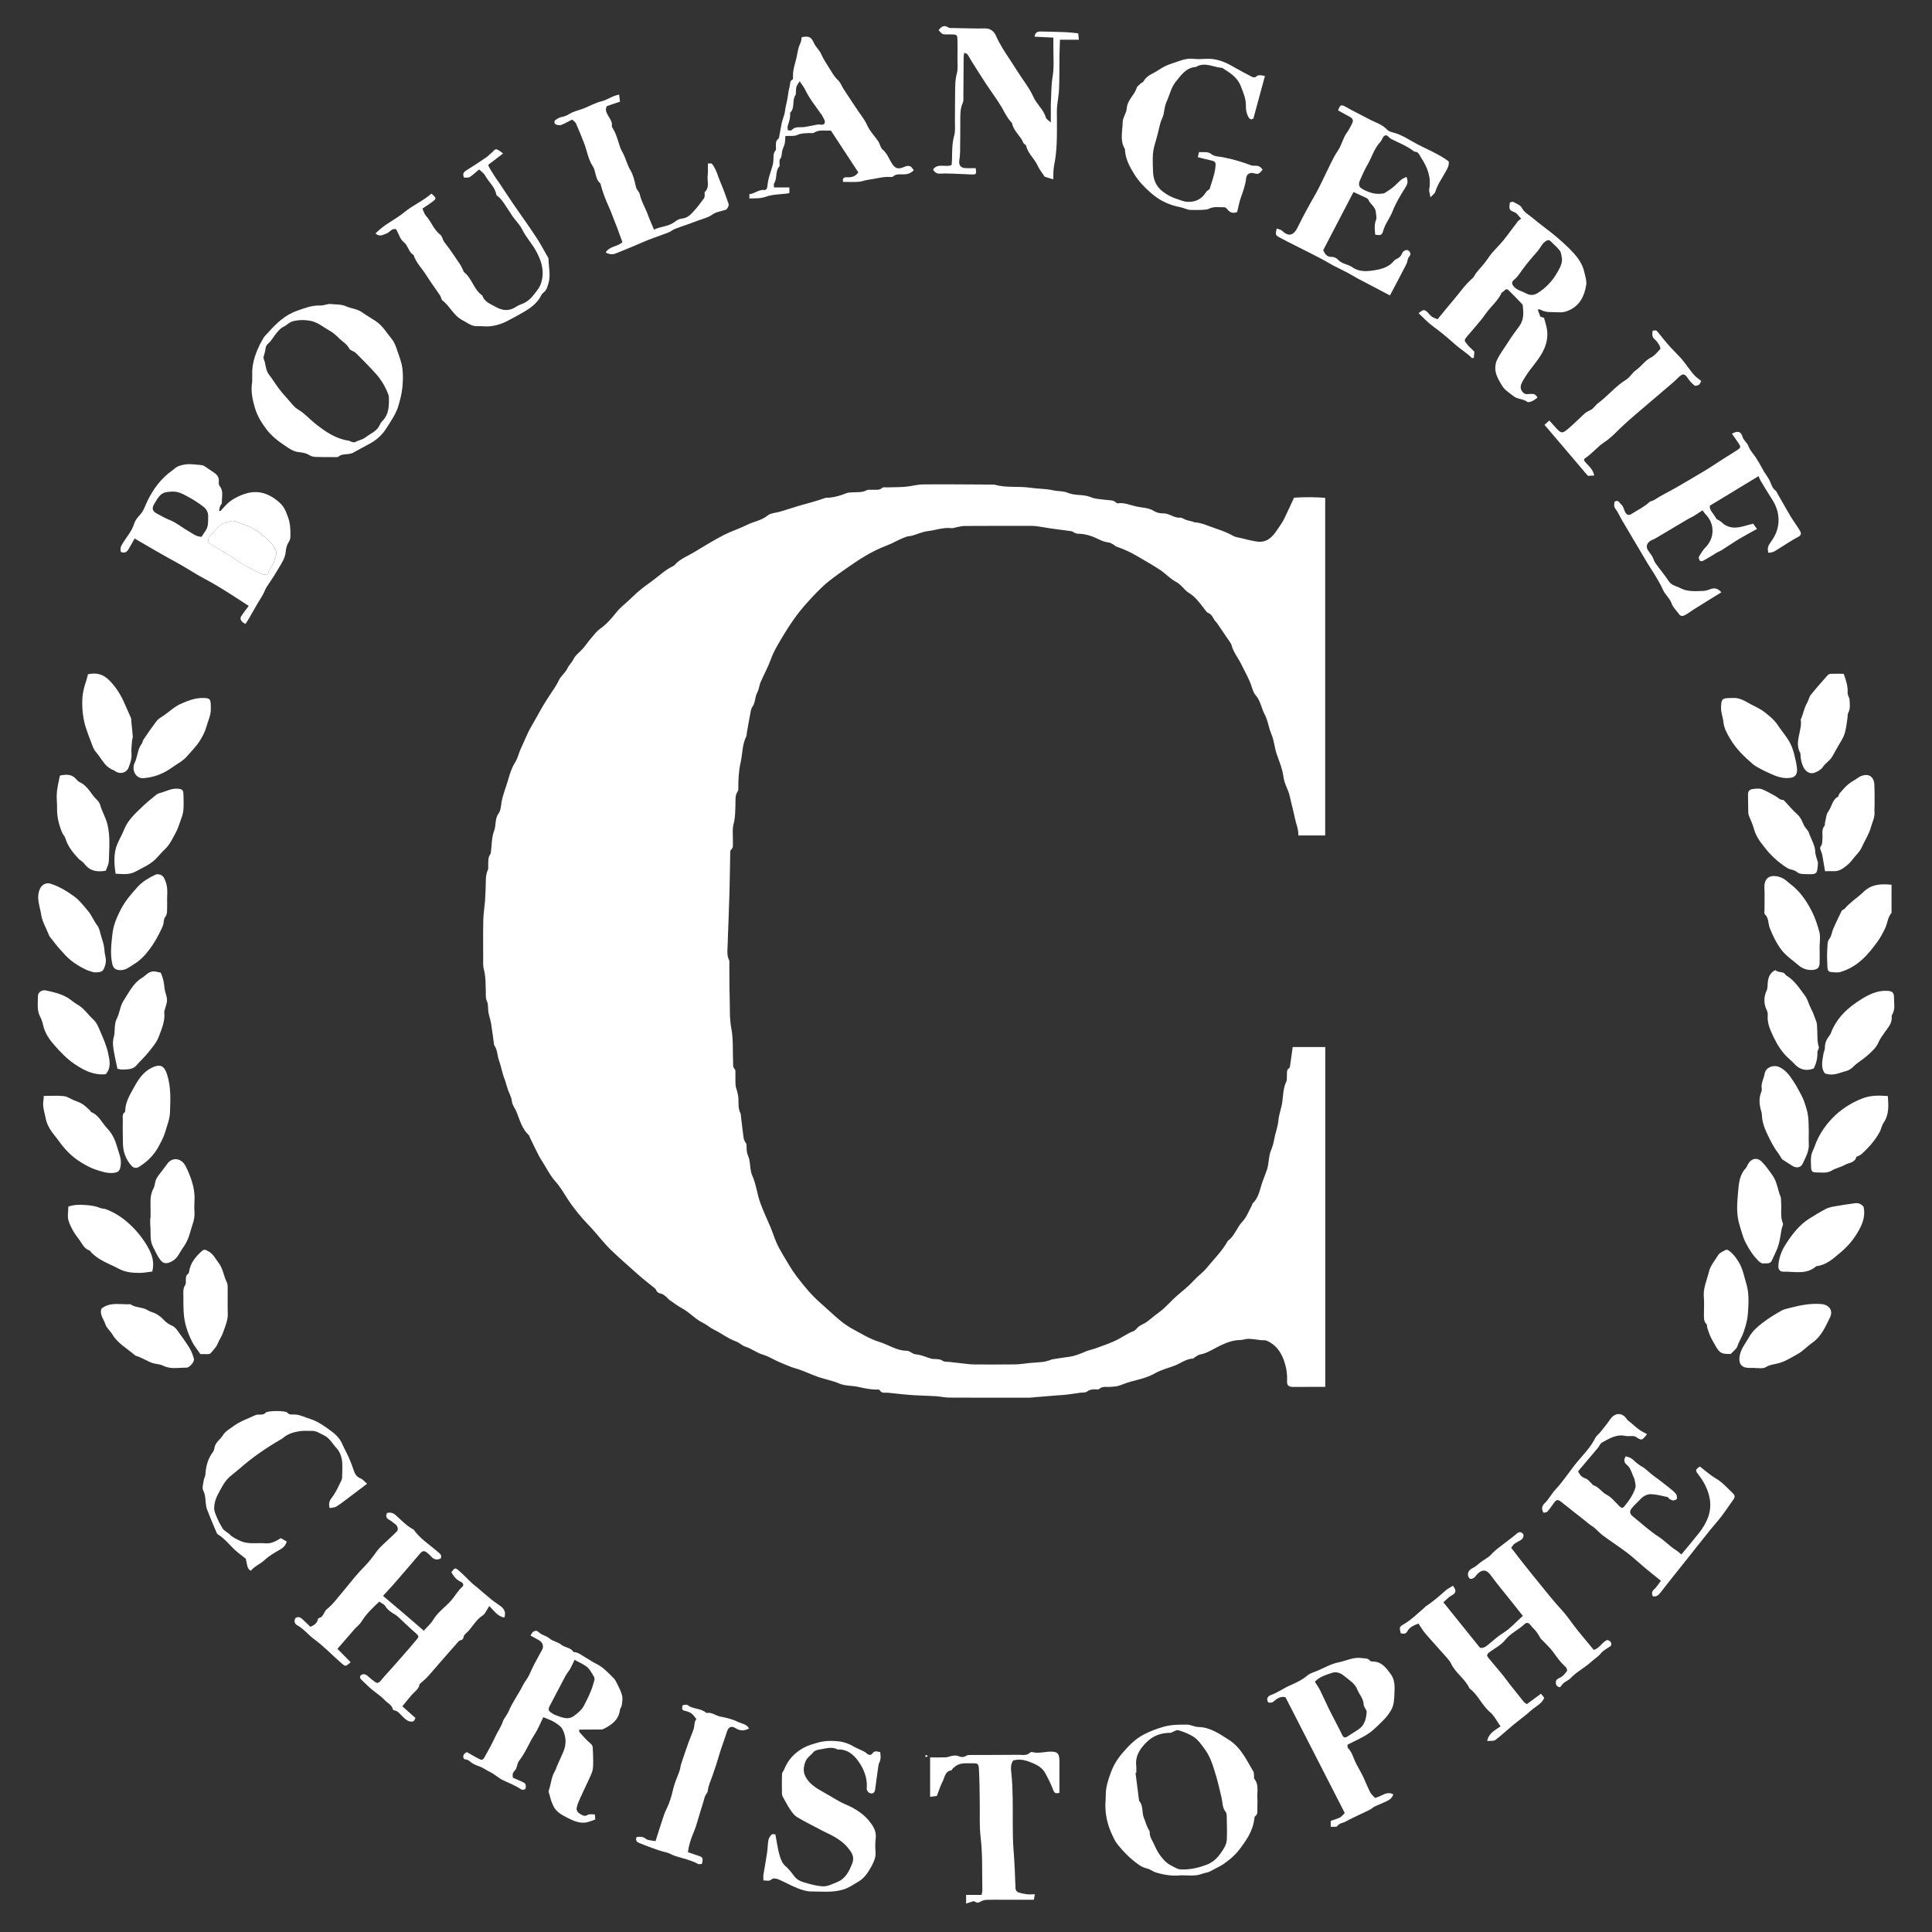
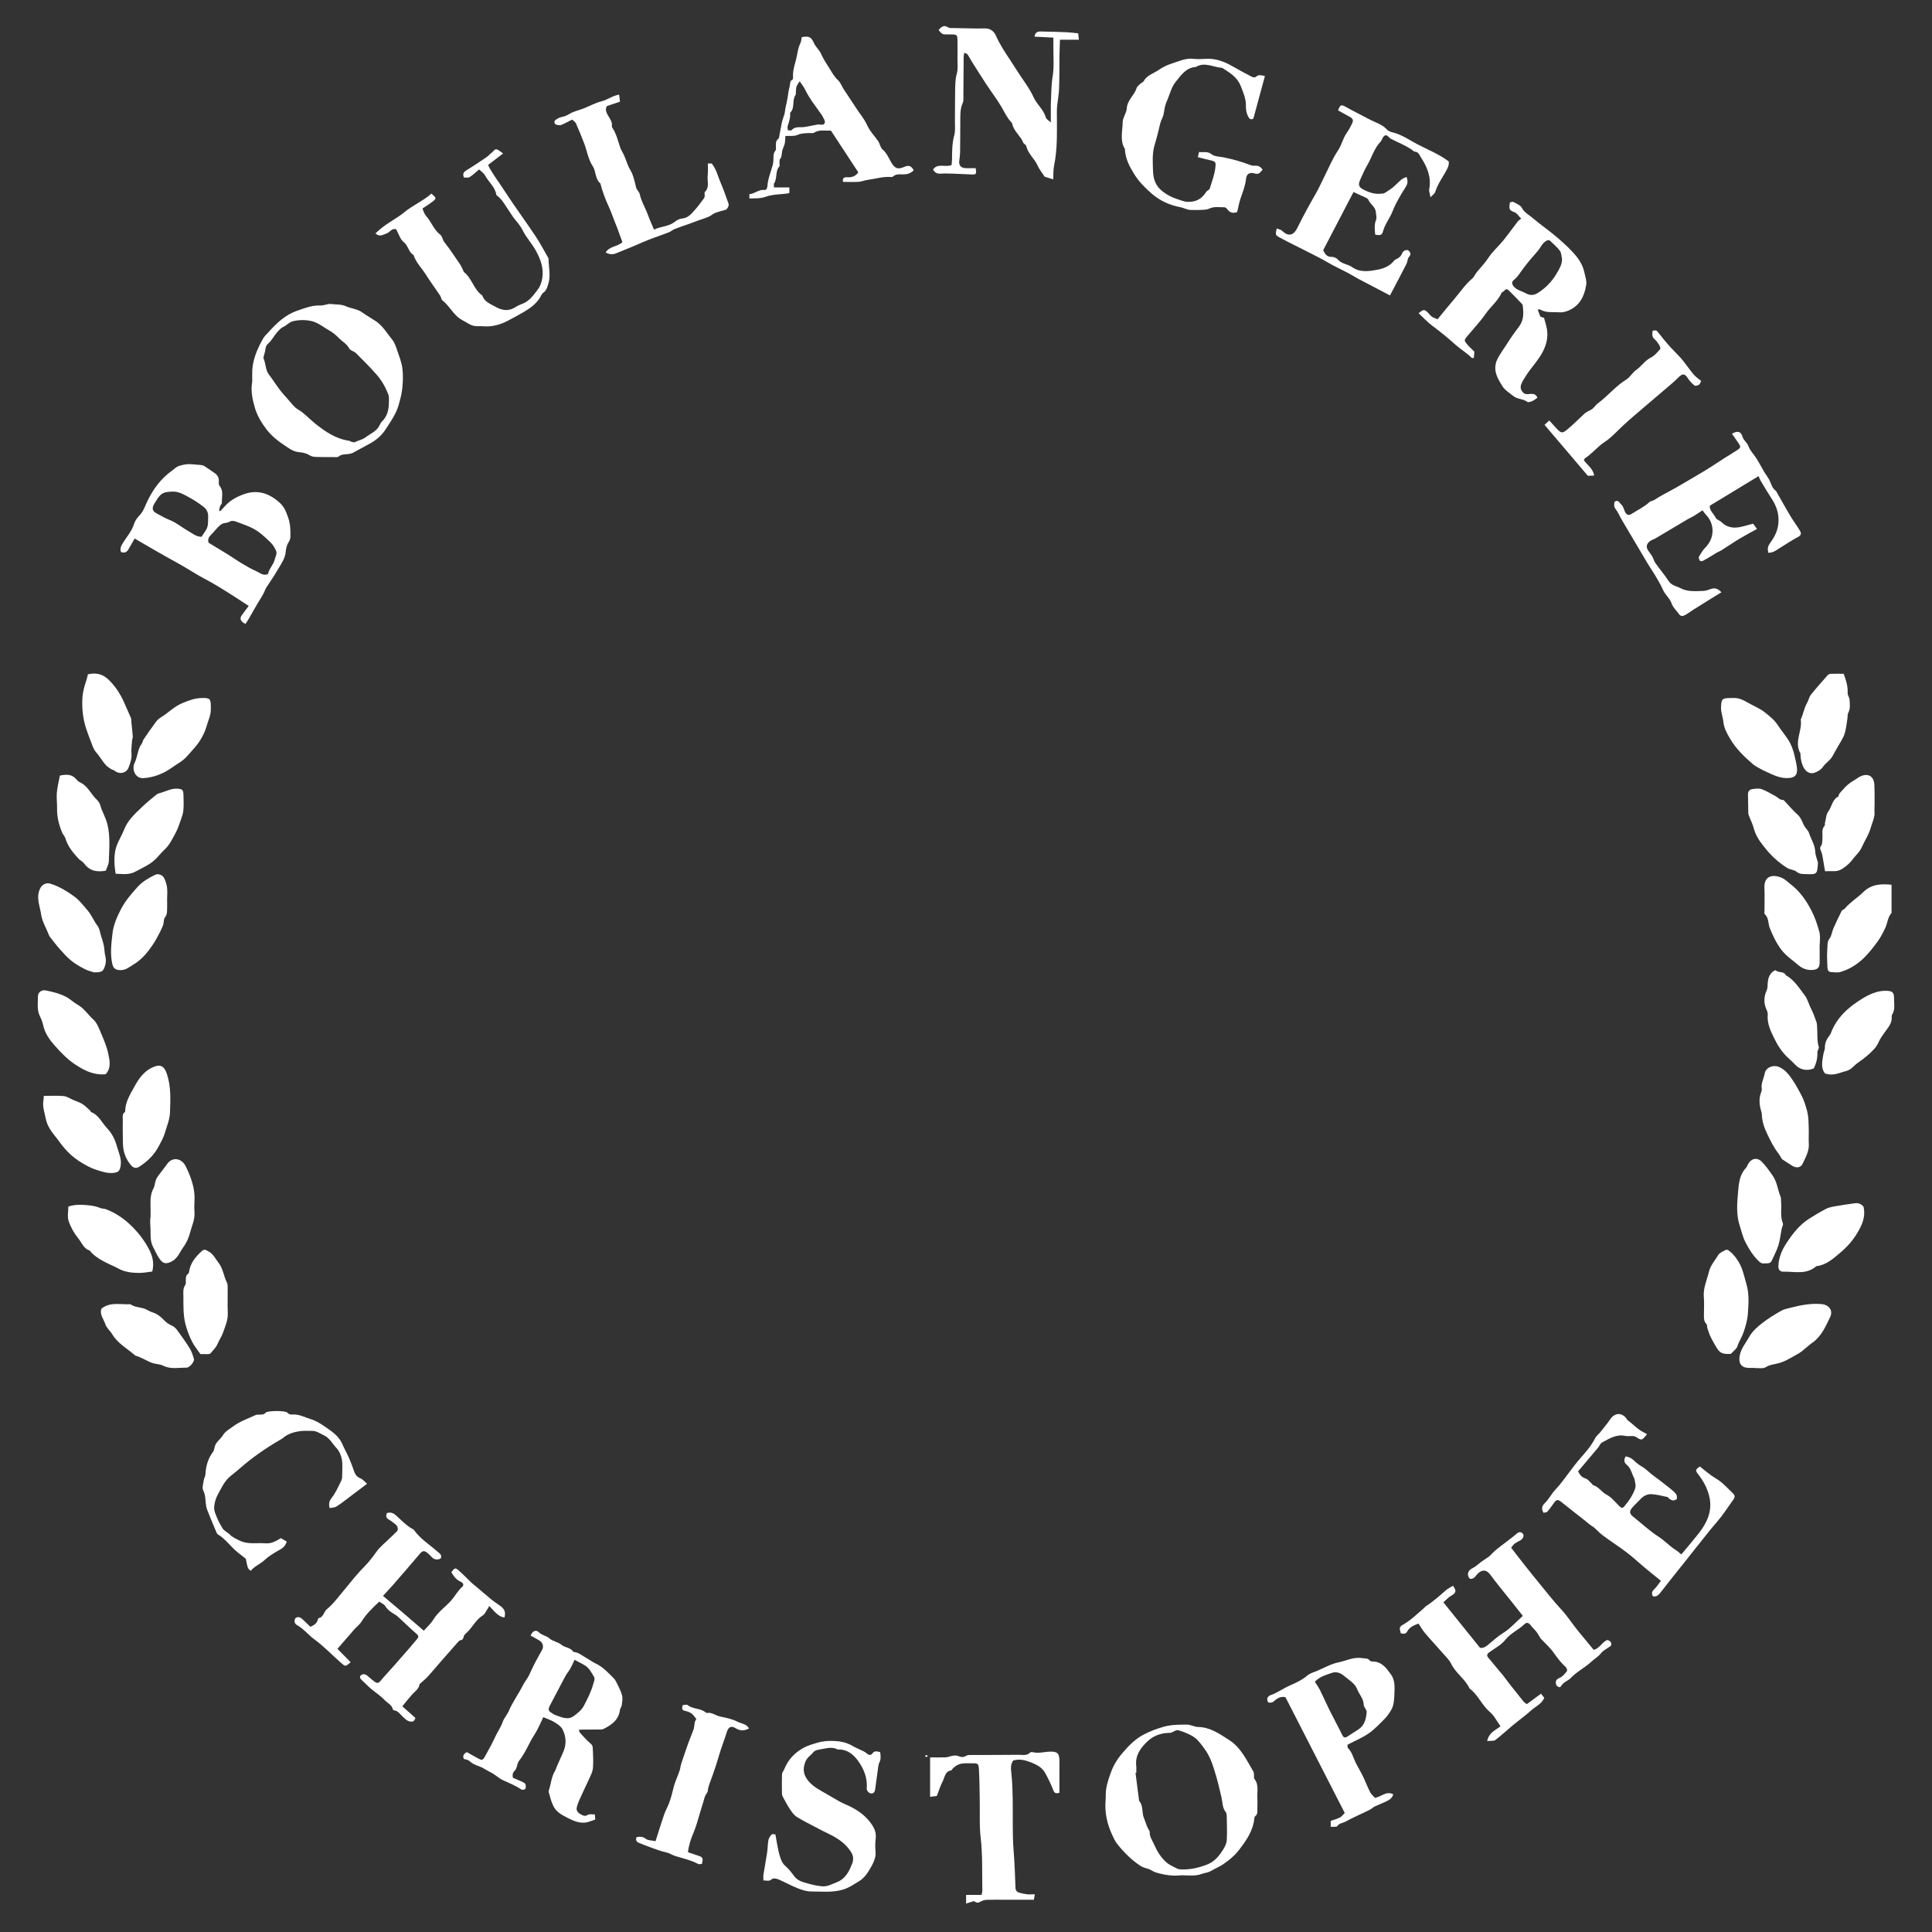
<svg xmlns="http://www.w3.org/2000/svg" version="1.1" id="Layer_1" x="0px" y="0px" viewBox="0 0 500 500" style="enable-background:new 0 0 500 500;" xml:space="preserve">
  <rect x="0" y="0" width="500" height="500" fill="#333333" stroke="none" />
  <style type="text/css"> .st0{fill:#FFFFFF;} .st1{stroke:#000000;stroke-width:0;stroke-linecap:round;stroke-linejoin:round;} .st2{fill-rule:evenodd;clip-rule:evenodd;} .st3{fill:#010101;} .st4{stroke:#FFFFFF;stroke-miterlimit:10;} </style>
-   <path class="st0" d="M334.9,128.8c2.59-0.17,5.28-0.18,8.06,0.04c0,29.19,0,58.24,0,87.38c-2.34,0-4.59,0-6.95,0 c0.08-1.62-0.6-3.02-0.9-4.5c-0.39-1.96-0.95-3.91-1.39-5.89c-0.27-1.2-0.92-2.31-1.28-3.5c-0.29-0.96-0.34-1.97-0.61-2.96 c-0.38-1.44-0.93-2.78-1.41-4.17c-0.43-1.26-0.59-2.61-0.94-3.9c-0.21-0.8-0.57-1.56-0.83-2.35c-0.43-1.32-0.65-2.75-1.3-3.94 c-0.91-1.67-1.1-3.65-2.43-5.14c-0.53-0.59-0.77-1.49-1.03-2.28c-0.67-2.03-1.76-3.84-2.68-5.74c-0.79-1.61-1.99-3.02-2.47-4.81 c-0.2-0.73-0.79-1.35-1.22-2.01c-0.8-1.21-1.62-2.41-2.44-3.61c-0.3-0.44-0.75-0.8-0.98-1.26c-0.34-0.69-0.73-1.26-1.47-1.55 c-0.19-0.07-0.35-0.25-0.48-0.41c-0.78-0.99-1.51-2.02-2.35-2.96c-0.59-0.66-1.28-1.29-2.03-1.74c-1.32-0.79-2.03-2.2-3.46-2.94 c-1.51-0.79-2.7-2.16-4.14-3.11c-1.87-1.24-3.84-2.31-5.76-3.46c-1.72-1.04-3.54-1.86-5.45-2.51c-0.29-0.1-0.52-0.38-0.8-0.53 c-0.37-0.21-0.75-0.5-1.15-0.54c-1.01-0.11-1.88-0.44-2.81-0.9c-1.63-0.81-3.4-1.38-5.29-1.38c-0.35,0-0.7-0.22-1.04-0.36 c-0.19-0.08-0.36-0.26-0.56-0.29c-1.81-0.26-3.63-0.48-5.44-0.73c-1.01-0.14-2.01-0.34-3.01-0.49c-0.59-0.08-1.19-0.16-1.78-0.16 c-5.82-0.01-11.63-0.02-17.45,0.02c-0.8,0.01-1.59,0.25-2.39,0.39c-0.32,0.06-0.64,0.22-0.94,0.18c-2.15-0.27-4.16,0.53-6.24,0.77 c-1.33,0.16-2.6,0.76-3.9,1.14c-0.36,0.11-0.74,0.15-1.11,0.19c-0.58,0.07-2.32,0.86-2.97,1.2c-0.94,0.5-1.93,0.93-2.92,1.32 c-3.48,1.33-6.6,3.32-9.63,5.44c-1.71,1.19-3.43,2.39-5.05,3.69c-2.1,1.68-3.92,3.68-5.72,5.67c-2.21,2.45-4.09,5.11-5.8,7.95 c-1.3,2.17-2.65,4.26-3.51,6.67c-0.71,1.99-1.77,3.86-2.61,5.81c-0.37,0.87-0.42,1.91-0.88,2.72c-0.64,1.13-0.41,2.48-1.2,3.59 c-0.47,0.65-0.53,1.61-0.7,2.45c-0.29,1.46-0.53,2.93-0.79,4.39c-0.05,0.27,0.01,0.58-0.1,0.8c-1.1,2.15-0.98,4.55-1.5,6.82 c-0.51,2.25-0.6,4.51-0.6,6.79c0,0.21,0.01,0.48-0.1,0.63c-0.83,1.1-0.58,2.37-0.64,3.6c-0.07,1.61-0.02,3.19-0.46,4.81 c-0.42,1.53-0.15,3.24-0.2,4.86c-0.02,0.67,0.17,1.37-0.5,1.94c-0.25,0.21-0.19,0.81-0.2,1.24c-0.07,3.31-0.09,6.63-0.19,9.94 c-0.13,4.56-0.33,9.11-0.48,13.67c-0.04,1.23-0.21,2.48,0.38,3.68c0.15,0.31,0.06,0.75,0.07,1.13c0.03,2.88-0.01,5.76,0.09,8.64 c0.09,2.63-0.09,5.23,0.42,7.89c0.55,2.84,0.33,5.83,0.46,8.76c0.03,0.63-0.11,1.27,0.44,1.83c0.21,0.21,0.15,0.71,0.16,1.09 c0.03,1.03-0.03,2.07,0.05,3.1c0.04,0.55,0.31,1.09,0.44,1.64c0.13,0.57,0.26,1.16,0.29,1.74c0.06,1.3-0.12,2.61,0.54,3.83 c0.07,0.13,0.06,0.32,0.08,0.48c0.24,1.98,0.46,3.97,0.73,5.95c0.05,0.36,0.25,0.7,0.4,1.03c0.09,0.19,0.31,0.34,0.33,0.53 c0.07,0.7,0.01,1.42,0.14,2.11c0.12,0.65,0.47,1.25,0.6,1.89c0.28,1.4,0.22,2.94,0.79,4.2c1.01,2.26,1.22,4.71,2.05,6.99 c0.78,2.16,1.79,4.24,2.67,6.36c0.53,1.28,0.94,2.61,1.49,3.87c0.46,1.04,1,2.05,1.59,3.03c1.2,1.98,2.32,4.03,3.72,5.85 c1.85,2.41,3.77,4.78,6.09,6.79c1.66,1.45,3.24,2.99,4.93,4.4c1.07,0.89,2.23,1.7,3.45,2.36c2.23,1.21,4.45,2.59,6.85,3.32 c2.37,0.72,4.46,2.28,7.06,2.29c0.9,0,1.47,0.88,2.49,0.95c1.32,0.1,2.61,0.74,3.92,1.11c0.36,0.1,0.76,0.06,1.13,0.09 c0.64,0.05,1.23,0.04,1.83,0.47c0.43,0.3,1.14,0.21,1.73,0.28c1.56,0.18,3.12,0.36,4.68,0.53c0.54,0.06,1.08,0.12,1.62,0.12 c3.59,0.01,7.18,0.04,10.77-0.01c1.24-0.02,2.48-0.26,3.72-0.37c1.14-0.1,2.28-0.14,3.41-0.27c0.63-0.08,1.23-0.29,1.85-0.46 c0.15-0.04,0.29-0.16,0.44-0.19c1.63-0.26,3.26-0.53,4.9-0.74c0.83-0.11,2.65-0.77,3.68-1.24c0.92-0.42,1.96-0.58,2.91-0.94 c1.91-0.72,3.88-1.34,5.67-2.29c1.34-0.71,2.57-1.58,4.02-2.13c0.55-0.21,0.91-0.89,1.42-1.24c0.6-0.42,1.32-0.66,1.92-1.09 c1.06-0.76,2.02-1.65,3.09-2.41c1.82-1.29,3.21-3.05,4.88-4.48c1.51-1.3,3.07-2.52,4.42-4.02c0.98-1.09,2.24-1.94,3.16-3.07 c1.88-2.31,4.04-4.41,5.5-7.04c1.77-1.28,2.31-3.47,3.79-5.01c1.05-1.09,1.6-2.66,2.36-4.03c0.13-0.22,0.14-0.54,0.31-0.7 c1.61-1.53,1.81-3.67,2.52-5.6c0.38-1.03,0.77-2.05,1.14-3.08c0.11-0.3,0.18-0.62,0.24-0.93c0.25-1.36,0.29-2.81,0.8-4.06 c0.39-0.95,0.66-1.85,0.83-2.85c0.28-1.63,0.93-3.21,1.08-4.84c0.15-1.69,0.81-3.24,1.03-4.93c0.22-1.7,0.22-3.53,1.02-5.17 c0.24-0.5,0.1-1.18,0.16-1.77c0.06-0.62-0.15-1.32,0.59-1.73c0.14-0.08,0.19-0.37,0.22-0.57c0.24-1.6,0.46-3.19,0.69-4.88 c2.83,0,5.57,0,8.43,0c0,29.27,0,58.53,0,87.94c-1.32,0-2.6,0-3.89,0c-1.47,0-2.94,0.04-4.4,0.02c-1.19-0.01-1.66-0.38-1.6-1.52 c0.09-1.82-0.2-3.58-0.78-5.25c-0.8-2.29-2.16-4.23-4.52-5.21c-0.43-0.18-0.97-0.07-1.45-0.13c-1.07-0.11-2.14-0.32-3.21-0.34 c-0.73-0.02-1.46,0.3-2.2,0.31c-1.83,0.03-3.41,0.62-5.08,1.41c-1.73,0.81-3.33,1.99-5.28,2.34c-0.5,0.09-0.94,0.48-1.41,0.75 c-0.14,0.08-0.25,0.3-0.37,0.3c-1.81,0.04-3.22,1.23-4.81,1.83c-1.68,0.64-3.48,1.06-5.04,1.96c-2,1.15-4.2,1.61-6.37,2.19 c-1.11,0.3-2.17,0.8-3.28,1.12c-0.56,0.16-1.18,0.13-1.77,0.21c-1.03,0.13-2.15-0.28-3.08,0.57c-0.22,0.2-0.73,0.07-1.11,0.08 c-0.7,0.02-1.33,0.05-1.96,0.55c-0.44,0.35-1.23,0.25-1.87,0.34c-1.17,0.17-2.34,0.35-3.52,0.49c-0.7,0.08-1.4,0.11-2.11,0.16 c-1.95,0.16-3.89,0.32-5.84,0.48c-0.54,0.04-1.08,0.13-1.62,0.14c-6.91,0.01-13.81,0.02-20.72-0.02c-1.19-0.01-2.37-0.29-3.56-0.37 c-1.84-0.11-3.69-0.14-5.53-0.24c-1.29-0.07-2.58-0.21-3.87-0.34c-0.97-0.09-1.94-0.22-2.91-0.31c-0.77-0.07-1.65,0.26-2.16-0.68 c-0.06-0.1-0.3-0.15-0.45-0.15c-1.74,0.06-3.4-0.3-5.09-0.68c-1.6-0.36-3.37-0.22-4.83-0.84c-1.77-0.75-3.64-1.11-5.43-1.7 c-2.03-0.68-3.94-1.68-5.98-2.25c-1.4-0.39-2.67-1-3.98-1.54c-1.49-0.61-2.87-1.54-4.4-1.99c-1.65-0.49-2.98-1.59-4.61-2.1 c-0.87-0.27-1.57-1.05-2.43-1.35c-2.05-0.73-3.73-2.1-5.66-3.03c-1.02-0.49-1.88-1.3-2.9-1.79c-1.95-0.92-3.33-2.62-5.21-3.64 c-1.24-0.67-2.36-1.54-3.52-2.34c-0.28-0.2-0.47-0.53-0.75-0.74c-0.41-0.31-0.83-0.72-1.3-0.81c-0.66-0.13-1.11-0.36-1.33-1 c-0.05-0.14-0.17-0.27-0.29-0.37c-1.51-1.24-3.08-2.42-4.53-3.73c-2.26-2.06-4.6-4.02-6.8-6.16c-2.06-2-3.72-4.3-5.7-6.35 c-2.06-2.14-3.97-4.42-5.6-6.95c-0.98-1.51-1.9-3.13-3.08-4.43c-1.42-1.56-2.29-3.43-3.4-5.14c-1.3-2-2.22-4.25-3.31-6.39 c-0.07-0.14-0.05-0.36-0.15-0.45c-1.82-1.62-2.4-3.93-3.24-6.05c-0.38-0.95-1.09-1.72-1.22-2.84c-0.12-1.06-0.73-2.06-1.08-3.1 c-0.31-0.89-0.5-1.83-0.85-2.7c-0.61-1.54-0.84-3.2-1.4-4.7c-0.48-1.28-0.36-2.73-1.2-3.87c-0.06-0.08-0.07-0.2-0.09-0.31 c-0.25-1.79-0.46-3.59-0.76-5.38c-0.16-0.99-0.52-1.94-0.69-2.93c-0.17-0.99,0.04-2-0.44-3c-0.33-0.69-0.21-1.6-0.24-2.41 c-0.07-1.89,0.01-3.78-0.5-5.65c-0.27-0.97-0.16-2.05-0.17-3.08c-0.01-3.26-0.05-6.52,0.03-9.78c0.04-1.67,0.32-3.34,0.45-5.01 c0.09-1.14,0.1-2.28,0.16-3.42c0.08-1.51-0.11-3.04,0.57-4.49c0.17-0.36,0.07-0.86,0.09-1.29c0.04-0.97-0.08-1.97,0.57-2.81 c0.09-0.12,0.1-0.31,0.12-0.46c0.25-1.86,0.17-3.84,0.83-5.53c0.58-1.49,0.14-3.14,1.18-4.54c0.54-0.73,0.59-1.92,0.75-2.87 c0.34-2.03,1.17-3.89,1.71-5.83c0.42-1.49,0.91-3.09,1.81-4.5c0.7-1.1,0.94-2.48,1.52-3.67c0.87-1.79,1.53-3.66,2.55-5.41 c1.03-1.75,1.98-3.56,3.01-5.33c0.54-0.94,1.14-1.84,1.72-2.75c0.83-1.32,1.81-2.56,2.45-3.96c0.56-1.23,1.68-1.97,2.25-3.16 c0.42-0.89,1.18-1.55,1.63-2.48c0.44-0.9,1.34-1.58,2.07-2.33c0.85-0.86,1.5-1.9,2.26-2.79c0.79-0.92,1.51-1.97,2.6-2.74 c1.55-1.1,2.87-2.6,4.06-4.11c1.23-1.55,2.84-2.67,4.21-4.05c1.41-1.42,3.03-2.66,4.67-3.83c2.04-1.45,3.82-3.25,6.13-4.31 c0.04-0.02,0.07-0.08,0.1-0.12c1.38-1.59,3.34-2.3,5.08-3.34c2.59-1.55,5.15-3.16,7.83-4.52c1.9-0.96,4-1.61,5.87-2.56 c1.75-0.89,3.77-1.11,5.35-2.43c0.71-0.6,1.9-0.65,2.89-0.91c1.8-0.49,3.57-1.12,5.36-1.64c2.17-0.63,4.39-1.16,6.52-1.95 c0.34-0.13,0.75-0.07,1.13-0.1c1.54-0.13,3-0.58,4.44-1.15c0.53-0.21,1.16-0.21,1.75-0.24c1.18-0.07,2.36,0.08,3.49-0.53 c0.43-0.23,1.07-0.09,1.61-0.13c0.83-0.07,1.71,0.23,2.45-0.51c0.2-0.2,0.73-0.1,1.11-0.11c1.63-0.05,3.26-0.02,4.89-0.16 c1.54-0.13,3.07-0.6,4.6-0.61c6.14-0.05,12.28,0.02,18.41,0.05c3.07,0.91,6.28,0.35,9.35,0.82c1.96,0.3,3.96,0.22,5.85,0.66 c1.27,0.29,2.66,0.15,3.75,0.62c1.95,0.85,4.06,0.33,5.99,1.15c1.25,0.53,2.72,0.53,4.1,0.72c0.9,0.13,1.87-0.03,2.56,0.78 c0.06,0.07,0.2,0.11,0.3,0.1c1.71-0.28,3.28,0.48,4.86,0.82c1.51,0.33,3.15,0.28,4.56,1.17c0.65,0.41,1.54,0.63,2.31,0.6 c1.61-0.06,2.82,1.24,4.44,1.12c0.51-0.04,1.04,0.41,1.57,0.58c0.55,0.18,1.13,0.29,1.69,0.44c0.15,0.04,0.3,0.16,0.45,0.17 c1.97,0.14,3.73,1.02,5.56,1.63c1.52,0.51,3.04,1.07,4.46,1.88c0.61,0.35,1.39,0.43,2.1,0.6c1.4,0.32,2.79,0.73,4.2,0.9 c2.36,0.29,3.83-1.13,5.02-2.93c0.64-0.96,1.34-1.9,1.86-2.92C333.17,132.59,333.96,130.8,334.9,128.8z" />
  <path class="st0" d="M403.74,436.67c-0.74-0.13-1.14-0.53-1.09-1.32c0.04-0.71,0.46-0.88,1.07-1.16c0.73-0.33,1.31-1.07,1.82-1.73 c0.13-0.17-0.11-0.84-0.37-1.07c-1.23-1.09-2.17-2.39-3.12-3.72c-0.95-1.33-2.21-2.43-3.32-3.61c-0.37-0.6-0.71-1.23-1.13-1.79 c-0.4-0.53-0.94-0.96-1.34-1.5c-0.58-0.78-1.09-1.04-1.71-0.45c-1.55,1.48-3.59,2.33-4.96,4.05c-1.12,1.41-2.78,2.21-4.2,3.27 c-0.63,0.48-0.63,0.86-0.28,1.3c1.24,1.54,2.55,3.02,3.8,4.55c0.6,0.73,1.12,1.52,1.71,2.26c1.23,1.57,2.47,3.13,3.72,4.67 c0.2,0.24,0.51,0.4,0.8,0.61c1.19-0.88,2.39-1.77,3.66-2.7c0.34,0.42,0.59,0.74,0.85,1.06c-0.64,1.6-2.24,2.22-3.4,3.27 c-1.5,1.36-3.16,2.54-4.72,3.83c-1.53,1.27-2.98,2.64-4.56,3.83c-0.42,0.32-1.2,0.16-2.09,0.25c0.45-2.23,2.23-2.83,3.45-3.81 c-0.93-1.29-1.63-2.75-2.75-3.7c-2.09-1.77-3.06-4.45-5.26-6.08c-1.12-2.48-3.6-3.95-4.77-6.42c-0.44-0.93-1.26-1.69-1.95-2.49 c-1.57-1.8-3.21-3.55-4.76-5.37c-0.65-0.76-1.14-1.65-1.74-2.53c-1.23,0.49-2.3,0.9-2.91,2.05c-0.37,0.7-1.03,0.68-1.69,0.45 c-0.37-1.5-0.36-1.65,0.74-2.29c1.99-1.15,3.6-2.78,5.33-4.25c0.15-0.13,0.27-0.32,0.43-0.43c1.87-1.19,3.51-2.66,5.17-4.12 c0.54-0.48,1.23-0.79,1.85-1.18c1,1.27,0.82,1.87-0.47,2.58c-0.7,0.39-1.25,1.05-2,1.7c3.21,3.99,6.34,7.87,9.48,11.77 c0.81,0.1,1.32-0.17,1.99-0.7c1.3-1.05,2.5-2.21,3.97-3.12c1.85-1.14,3.34-2.86,5.12-4.44c-1.02-1.29-2.04-2.59-3.07-3.88 c-1.77-2.22-3.6-4.4-5.28-6.69c-0.95-1.3-1.96-1.57-3.21-0.47c-0.39,0.34-0.65,0.84-1.06,1.16c-0.26,0.21-0.72,0.37-1,0.28 c-0.26-0.09-0.5-0.52-0.56-0.84c-0.18-0.94,0.5-1.6,1.15-1.91c0.71-0.34,1.23-0.82,1.81-1.29c0.77-0.63,1.65-1.11,2.45-1.71 c0.41-0.31,0.72-0.74,1.1-1.09c0.43-0.4,0.87-0.78,1.33-1.14c1.2-0.93,2.41-1.84,3.61-2.76c0.42-0.32,0.81-0.66,1.21-1 c0.56-0.48,1.11-0.42,1.55,0.11c0.36,0.43,0.02,1.26-0.6,1.63c-0.54,0.32-1.11,0.59-1.61,0.95c-0.29,0.21-0.48,0.58-0.84,1.02 c1.03,1.32,2.09,2.73,3.19,4.11c1.44,1.81,2.88,3.62,4.35,5.41c1.78,2.17,3.51,4.39,5.42,6.44c1.67,1.8,2.95,3.87,4.5,5.74 c1.28,1.55,2.56,3.1,3.9,4.72c1.48-0.34,2.12-1.96,3.49-2.56c1.07,0.25,1.2,0.93,0.97,1.51c-1.04,0.75-1.99,1.19-2.57,1.92 c-0.74,0.93-1.73,1.48-2.56,2.25c-1.67,1.54-3.75,2.54-5.32,4.21c-0.48,0.51-1.2,0.79-1.76,1.24 C404.36,435.83,404.11,436.23,403.74,436.67z" />
  <path class="st0" d="M130.53,418.63c-1.8-0.34-2.67-1.78-3.91-3c-0.37,0.63-0.72,1.25-1.11,1.85c-0.14,0.22-0.33,0.44-0.56,0.58 c-1.89,1.17-2.76,3.29-4.4,4.69c-0.23,0.2-0.48,0.48-0.53,0.76c-0.1,0.53-0.26,0.9-0.87,0.99c-0.22,0.03-0.45,0.25-0.61,0.44 c-1.43,1.61-2.85,3.23-4.26,4.85c-1.2,1.38-2.37,2.78-3.59,4.13c-0.55,0.61-1.22,1.12-1.83,1.68c-0.11,0.1-0.27,0.22-0.29,0.35 c-0.2,1.21-1.21,1.8-1.94,2.61c-0.87,0.97-1.66,2.01-2.5,3.03c1.15,1.02,2.21,1.97,3.39,3.03c-0.15,0.24-0.3,0.78-0.59,0.87 c-0.41,0.13-1,0.06-1.39-0.16c-0.56-0.3-1.03-0.78-1.49-1.23c-0.6-0.59-1.08-1.32-2.01-1.46c-0.14-0.02-0.35-0.15-0.37-0.26 c-0.24-1.18-1.38-1.6-2.08-2.36c-1.06-1.14-2.43-1.99-3.63-3.01c-0.76-0.64-1.43-1.39-2.17-2.05c-0.67-0.59-0.81-1-0.38-1.4 c0.46-0.43,1.16-0.33,1.72,0.17c0.62,0.56,1.27,1.1,1.95,1.58c0.5,0.35,0.93,0.28,1.38-0.27c1.13-1.37,2.37-2.66,3.54-3.99 c1.45-1.64,2.89-3.3,4.33-4.95c0.52-0.6,0.99-1.24,1.53-1.82c0.51-0.54,0.57-0.9-0.07-1.45c-1.47-1.26-2.85-2.62-4.28-3.93 c-0.38-0.35-0.75-0.74-1.19-1c-1.01-0.59-1.96-1.18-2.61-2.24c-0.3-0.48-0.97-0.74-1.55-1.16c-1.7,1.6-3.36,3.15-4.58,5.14 c-0.49,0.8-1.32,1.4-1.95,2.12c-1.43,1.62-2.83,3.27-4.3,4.96c1.16,1.17,2.28,2.31,3.42,3.46c-1.38,1.21-1.34,1.17-2.52,0.14 c-2.3-2.01-4.4-4.24-6.88-6.06c-1.55-1.14-2.74-2.71-4.47-3.68c-0.69-0.39-0.84-1.09-0.41-1.83c0.88-0.56,1.47-0.02,2.06,0.54 c0.61,0.58,1.21,1.15,1.81,1.73c0.96-0.41,1.63-0.9,1.91-1.8c0.05-0.15,0.09-0.43,0.17-0.44c1.34-0.21,1.34-1.66,2.19-2.34 c0.82-0.66,1.55-1.44,2.23-2.24c1.67-1.97,3.26-4,4.92-5.98c0.82-0.98,1.69-1.92,2.58-2.83c1.15-1.17,2.13-2.45,3.08-3.79 c0.96-1.34,2.33-2.4,3.52-3.57c0.6-0.58,1.23-1.13,1.8-1.74c0.38-0.41,0.21-1.3-0.32-1.73c-0.58-0.47-1.17-0.94-1.81-1.31 c-0.71-0.42-0.79-0.94-0.46-1.68c0.86-0.22,1.51-0.11,2.28,0.57c1.48,1.31,2.83,2.8,4.63,3.72c1.65,2.39,4.12,3.88,6.24,5.76 c0.4,0.36,1.24,0.83,0.74,1.72c-0.99,0.5-1.81,0.25-2.52-0.59c-0.26-0.31-0.58-0.57-0.89-0.84c-0.74-0.65-1.26-0.62-1.89,0.11 c-1.26,1.47-2.52,2.95-3.79,4.43c-1.15,1.34-2.31,2.68-3.48,4.01c-0.72,0.81-1.47,1.59-2.35,2.55c1.93,1.63,3.68,3.1,5.42,4.58 c1.7,1.45,3.39,2.92,5.14,4.43c0.84-0.95,1.83-1.81,2.48-2.88c1.19-1.97,3.08-3.22,4.56-4.88c1.04-1.17,1.76-2.6,2.98-3.66 c0.35-0.3,0.22-0.94-0.36-1.19c-1.2-0.5-1.94-1.46-2.53-2.55c0.94-1.16,0.99-1.22,2.02-0.32c1.15,1,2.19,2.12,3.3,3.17 c0.37,0.35,0.8,0.64,1.19,0.97c1.29,1.09,2.55,2.21,3.86,3.27c0.77,0.62,1.61,1.14,2.4,1.74 C130.46,416.37,130.99,417.19,130.53,418.63z" />
  <path class="st0" d="M381.56,91.01c-0.03,0.42-0.08,1.03-0.13,1.61c-0.32,0.02-0.48,0.07-0.52,0.02c-1.31-1.32-2.94-2.26-4.31-3.49 c-1.9-1.71-3.87-3.33-5.93-4.85c-1.27-0.94-2.35-2.14-3.54-3.25c1.25-1,1.45-1.02,2.3-0.25c0.39,0.35,0.68,0.82,1.1,1.13 c0.36,0.27,0.84,0.4,1.51,0.69c1.4-1.7,2.87-3.53,4.38-5.3c1.52-1.79,2.84-3.76,4.65-5.29c0.42-0.36,0.62-0.96,0.98-1.41 c1.02-1.28,2.19-2.45,3.08-3.81c1.13-1.74,2.71-3.07,3.99-4.66c1.26-1.57,2.43-3.22,3.66-4.82c0.21-0.27,0.54-0.45,0.92-0.77 c-0.72-0.57-0.95-1.35-1.86-1.68c-1.3-0.48-1.35-0.81-1.07-2.49c0.28-0.05,0.67-0.25,0.88-0.13c0.79,0.45,1.85,0.83,2.21,1.54 c0.64,1.24,1.8,1.76,2.72,2.56c2.09,1.8,4.41,3.35,6.49,5.16c1.85,1.6,3.7,3.26,5.18,5.18c0.81,1.05,1.49,2.39,1.8,3.86 c0.22,1.05,0.62,2.07,0.46,3.14c-0.45,2.92-1.65,5.39-4.51,6.64c-0.77,0.34-1.69,0.56-2.51,0.49c-1.64-0.13-3.37,0.2-4.9-0.73 c-0.15-0.09-0.41,0.02-0.64,0.03c0.25,0.65,0.47,1.22,0.7,1.82c0.33,0.11,0.68,0.23,0.95,0.32c0.28,1.09,0.63,2.07,0.77,3.08 c0.28,1.96-0.14,3.79-1.05,5.58c-1.2,2.35-3.07,4.2-4.45,6.39c-0.44,0.7-0.92,1.41-1.2,2.19c-0.31,0.87-0.01,1.69,0.77,2.3 c0.99,0.63,2.68-0.65,3.45,1.1c-0.48,0.33-0.82,0.66-1.24,0.84c-0.43,0.18-1.1,0.46-1.35,0.27c-1.09-0.82-2.57-0.67-3.61-1.5 c-1.03-0.82-2.27-1.57-2.92-2.65c-0.96-1.6-2.07-3.29-1.73-5.37c0.06-0.37,0.12-0.75,0.27-1.08c0.81-1.84,2.08-3.4,3.13-5.1 c0.85-1.37,1.85-2.65,2.79-3.96c1.17-1.62,1.08-3.44,0.86-5.28c-0.02-0.15-0.1-0.32-0.21-0.43c-1.15-1.19-2.28-2.4-3.47-3.55 c-0.3-0.29-0.75-0.37-1.09,0.13c-0.16,0.24-0.61,0.33-0.72,0.57c-0.94,2.09-2.78,3.5-4.06,5.34c-1.4,2.02-3.11,3.83-4.69,5.72 c-0.99,1.18-1.02,1.19-0.06,2.36C380.26,89.78,380.81,90.25,381.56,91.01z M404.25,67.05c-0.16-0.71-0.14-1.55-0.53-2.11 c-0.62-0.89-1.52-1.59-2.29-2.39c-0.56-0.58-0.96-0.48-1.61,0.02c-0.83,0.64-1.16,1.57-1.78,2.29c-1.39,1.58-2.75,3.16-4,4.86 c-0.67,0.91-1.28,1.96-2.22,2.7c-0.71,0.56-0.58,1.18,0.08,1.87c0.81,0.86,1.95,1.03,2.9,1.57c1.13,0.64,2.14,0.61,3.15-0.02 c2.02-1.27,3.64-2.91,4.88-5.01C403.54,69.63,404.24,68.53,404.25,67.05z" />
  <path class="st0" d="M149.87,447.62c0.06,0.38,0.03,0.58,0.11,0.67c0.9,0.97,1.74,2.01,2.75,2.84c0.43,0.36,0.65,0.65,0.67,1.16 c0.04,1.14,0.13,2.28,0.12,3.42c-0.02,2.43-0.05,2.5-1.15,4.88c-0.79,1.71-1.61,3.4-2.38,5.12c-0.3,0.67-0.56,1.36-0.73,2.07 c-0.19,0.8,0.38,1.41,0.94,1.71c0.51,0.27,1.13,0.72,1.9,0.2c0.42-0.28,1.14-0.1,1.84-0.13c0.04,0.52,0.08,0.92,0.11,1.33 c-0.93,0.29-1.76,0.71-2.62,0.8c-1.63,0.16-3.13-0.51-4.53-1.22c-1.51-0.77-3.07-1.58-3.79-3.29c-0.18-0.43-0.37-0.86-0.51-1.3 c-0.15-0.46-0.26-0.93-0.38-1.39c-0.09-0.36-0.32-0.79-0.21-1.09c0.6-1.63,0.64-3.43,1.56-4.96c0.26-0.43,0.38-0.93,0.58-1.39 c0.53-1.2,1.08-2.39,1.6-3.6c0.88-2,0.8-4.03-0.18-5.92c-0.4-0.77-1.29-1.34-2.07-1.83c-0.83-0.52-1.8-0.82-2.9-1.3 c-0.49,1.04-0.99,2.19-1.57,3.3c-0.51,0.97-1.16,1.86-1.67,2.83c-0.92,1.77-1.77,3.56-3.02,5.15c-0.56,0.71-0.5,1.97-1.12,2.56 c-0.68,0.65-0.57,1.17-0.49,1.84c0.87,0.37,1.7,0.71,2.52,1.09c0.29,0.13,0.66,0.34,0.74,0.59c0.12,0.36,0.14,0.87-0.04,1.19 c-0.11,0.2-0.77,0.32-0.99,0.18c-1.5-0.99-3.14-1.67-4.77-2.41c-1.16-0.53-2.1-1.52-3.26-2.07c-1.04-0.5-1.97-1.22-3.05-1.57 c-0.94-0.31-1.74-0.72-2.47-1.39c-0.32-0.29-0.88-0.32-1.34-0.47c-0.48-0.91,0.08-1.37,0.73-1.79c1.18,0.66,2.28,1.34,3.44,1.9 c0.77,0.37,1.07-0.43,1.32-0.86c0.95-1.67,1.86-3.36,2.66-5.1c0.59-1.28,1.43-2.4,1.89-3.78c0.31-0.93,1.12-1.74,1.54-2.74 c1-2.37,2.56-4.45,3.7-6.73c0.48-0.95,1.17-1.72,1.61-2.65c0.45-0.96,0.87-1.94,1.36-2.88c0.63-1.22,1.33-2.41,1.98-3.62 c0.46-0.86,0.19-1.85-0.69-2.4c-0.74-0.46-1.53-0.85-2.29-1.27c0.45-1.18,1.38-1.64,2.14-0.87c0.81,0.82,1.94,0.87,2.78,1.62 c0.81,0.73,2.15,0.86,2.98,1.57c0.97,0.84,2.48,0.7,3.18,1.91c1.31,0.05,2.23,0.93,3.29,1.52c0.86,0.48,1.65,1.09,2.54,1.5 c1.84,0.86,3.15,2.35,4.55,3.73c0.43,0.42,0.72,1.02,0.99,1.57c0.46,0.97,0.99,1.93,1.23,2.96c0.19,0.79,0.02,1.68-0.09,2.51 c-0.05,0.41-0.41,0.78-0.46,1.19c-0.33,2.62-2.19,3.91-4.3,4.96c-0.4,0.2-0.96,0.12-1.45,0.12 C153.16,447.63,151.59,447.62,149.87,447.62z M148.7,429.56c-0.36,0.75-0.69,1.53-1.1,2.26c-0.39,0.69-0.92,1.29-1.29,1.98 c-1.35,2.52-2.65,5.07-4,7.6c-0.52,0.97-0.41,1.44,0.54,1.96c0.27,0.15,0.51,0.37,0.8,0.46c1.61,0.55,3.26,1.46,4.89,0.26 c0.99-0.73,2.05-1.61,2.59-2.67c0.9-1.75,1.82-3.51,2.36-5.45c0.2-0.74,0.6-1.44,0.19-2.09c-0.62-0.98-1.06-2.03-2.17-2.77 C150.59,430.49,149.62,430.09,148.7,429.56z" />
  <path class="st0" d="M34.85,139.36c-0.54,0.95-1.04,1.81-1.53,2.68c-0.44,0.81-1.04,1.2-2.03,0.81c-0.21-0.7-0.12-1.26,0.29-1.95 c1.04-1.79,2.51-3.32,3.14-5.38c0.25-0.81,0.84-1.57,1.44-2.2c1.01-1.06,1.4-2.43,2.01-3.69c1.51-3.11,3.51-5.8,6.34-7.83 c0.22-0.15,0.44-0.31,0.63-0.49c0.78-0.71,1.68-0.91,2.72-1.1c1.36-0.24,2.61,0.06,3.9,0.11c0.37,0.02,0.78,0.09,1.09,0.28 c0.89,0.55,1.72,1.18,2.6,1.76c0.83,0.54,1.25,1.25,1.18,2.27c-0.03,0.37-0.02,0.85,0.19,1.1c1.11,1.34,0.54,2.9,0.6,4.36 c0.01,0.31-0.35,0.62-0.47,0.96c-0.13,0.35-0.17,0.74-0.25,1.11c0.1,0.04,0.2,0.09,0.31,0.13c0.85-0.88,1.62-1.87,2.59-2.59 c0.97-0.72,2.11-1.27,3.25-1.71c3.63-1.39,6.72-0.44,9.55,2.13c1.21,1.1,1.64,2.34,2.16,3.79c0.57,1.58,0.61,3.08,0.61,4.65 c0,0.63-0.07,1.19-0.49,1.8c-0.48,0.7-0.67,1.66-0.75,2.54c-0.15,1.52-0.97,2.72-1.7,3.96c-0.84,1.44-1.73,2.86-2.67,4.23 c-0.37,0.55-0.74,1.04-0.99,1.69c-0.47,1.2-1.26,2.28-1.92,3.41c-0.73,1.26-1.44,2.54-2.18,3.8c-0.29,0.51-0.63,0.99-0.93,1.47 c-1.14-0.47-1.58-1.31-1.08-2.06c0.55-0.83,1.18-1.61,1.91-2.59c-1.29-0.84-2.5-1.63-3.71-2.41c-1.37-0.88-2.75-1.75-4.14-2.59 c-1.19-0.72-2.4-1.41-3.64-2.06c-1.72-0.9-3.33-1.96-4.99-2.93c-1.53-0.9-3.11-1.76-4.68-2.63c-2.07-1.15-4.11-2.35-6.16-3.54 C36.39,140.29,35.72,139.88,34.85,139.36z M69.37,148.55c0.23-1.35,1.39-2.33,1.74-3.78c0.18-0.77,0.68-1.49,0.32-2.27 c-0.35-0.75-0.79-1.52-1.38-2.09c-3.74-3.66-4.66-3.81-8.88-5.39c-0.76-0.29-1.27-0.31-1.94,0.07c-0.6,0.34-1.31,0.12-2.02,0.65 c-1.06,0.78-1.73,1.84-2.63,2.7c-0.63,0.6-0.87,1.33-0.59,2.03c1.73,1.05,3.37,2.02,4.98,3.02c1.29,0.8,2.53,1.68,3.84,2.46 c1.17,0.7,2.37,1.37,3.61,1.92C67.3,148.27,68.13,149.11,69.37,148.55z M52.15,138.93c0.33-0.49,0.71-1.07,1.1-1.65 c0.74-1.11,0.58-2.37,0.62-3.61c0.04-1.08-0.45-1.94-1.22-2.53c-1.21-0.93-2.51-1.78-3.86-2.51c-1.34-0.72-2.7-1.53-4.35-1.4 c-1.15,0.09-2.25,0.08-3.14,1.12c-0.55,0.64-0.94,1.32-1.36,2.02c-0.7,1.17-0.54,1.9,0.61,2.51c1.11,0.59,2.2,1.24,3.37,1.7 c1.77,0.69,3.19,1.95,4.83,2.86C49.78,138.01,50.63,138.86,52.15,138.93z" />
  <path class="st0" d="M65.27,98.82c0-0.71,0.01-1.41,0-2.12c-0.03-2.12,0.5-4.12,1.3-6.05c0.44-1.05,0.95-2.07,1.53-3.05 c0.36-0.61,0.91-1.11,1.39-1.64c2.12-2.36,4.33-4.49,7.49-5.57c1.93-0.66,3.76-1.41,5.85-1.32c0.63,0.03,1.26-0.2,1.9-0.31 c0.21-0.04,0.43-0.12,0.64-0.09c1.39,0.15,2.92,0.03,4.13,0.58c1.39,0.63,2.96,0.66,4.28,1.63c1.1,0.8,2.35,1.48,3.5,2.25 c1.79,1.21,2.86,3.1,4.19,4.72c0.7,0.85,1.05,2.03,1.42,3.11c0.5,1.44,1.06,2.9,1.25,4.4c0.21,1.65,0.15,3.37-0.02,5.04 c-0.15,1.49-0.54,2.97-0.95,4.42c-0.65,2.3-2.03,4.22-3.31,6.21c-1.14,1.79-2.68,3.03-4.52,3.98c-1.35,0.7-2.66,1.48-4.01,2.18 c-0.32,0.17-0.71,0.24-1.08,0.3c-0.89,0.14-1.82,0-2.62,0.66c-0.28,0.23-0.84,0.15-1.27,0.15c-1.47,0-2.93,0.01-4.4-0.04 c-0.67-0.02-1.29-0.06-1.96-0.5c-0.75-0.5-1.8-0.66-2.74-0.76c-1.4-0.15-2.41-0.93-3.51-1.66c-1.82-1.19-3.52-2.57-4.81-4.26 c-1.23-1.61-2.34-3.45-2.92-5.37C65.36,103.5,64.83,101.18,65.27,98.82z M100.65,103.95c-0.03-0.41,0.1-1.18-0.14-1.81 c-0.73-1.94-1.76-3.75-3.14-5.3c-1.68-1.88-3.45-3.67-5.24-5.45c-0.51-0.5-1.49-0.66-1.77-1.22c-0.57-1.14-1.64-1.67-2.46-2.49 c-0.81-0.8-1.68-1.61-2.67-2.15c-1.56-0.85-2.89-2.08-4.76-2.47c-1.45-0.3-3.08-0.31-4.63,0.07c-1.06,0.26-1.61,1.06-2.5,1.46 c-0.68,0.31-1.24,0.97-1.75,1.56c-0.75,0.88-1.27,1.98-2.13,2.71c-0.58,0.5-0.72,0.96-0.78,1.61c-0.04,0.48-0.23,0.94-0.34,1.41 c-0.07,0.31-0.23,0.69-0.12,0.93c0.61,1.35,0.44,2.94,1.42,4.18c0.91,1.16,1.67,2.43,2.56,3.61c0.73,0.97,1.53,1.88,2.35,2.78 c0.82,0.91,1.56,2,2.58,2.59c1.67,0.97,2.9,2.42,4.36,3.59c2.68,2.14,5.39,4.02,8.87,4.51c0.2,0.03,0.37,0.22,0.57,0.26 c0.3,0.07,0.68,0.22,0.91,0.1c0.92-0.48,1.97-0.62,2.83-1.29c1.16-0.9,2.62-1.44,3.41-2.79c0.25-0.42,0.41-0.92,0.74-1.24 C100.21,107.79,100.65,106.11,100.65,103.95z" />
  <path class="st0" d="M305.71,485.32c-2.23,0.26-4.42-0.08-6.54-0.72c-0.77-0.23-1.43-0.81-2.27-1.02c-0.69-0.17-1.4-0.44-1.97-0.84 c-1.04-0.72-2.05-1.52-2.96-2.4c-1.02-0.98-1.98-2.04-2.85-3.15c-0.55-0.7-0.93-1.55-1.31-2.36c-1.29-2.8-1.94-5.73-1.69-8.83 c0.04-0.49,0.05-0.98,0.05-1.47c-0.01-2,0.6-3.82,1.28-5.7c0.7-1.96,1.74-3.64,3.04-5.15c1.6-1.87,3.32-3.66,5.56-4.81 c1.66-0.86,3.37-1.51,5.2-2.01c2.04-0.56,4.03-0.53,6.05-0.53c0.55,0,1.1,0.26,1.66,0.4c0.36,0.09,0.73,0.21,1.1,0.21 c3.13,0.05,5.53,1.77,8.02,3.36c3.1,1.98,4.52,5.21,6.3,8.19c0.15,0.26,0.12,0.62,0.16,0.94c0.04,0.32-0.07,0.75,0.1,0.96 c1.24,1.52,0.65,3.31,0.76,4.98c0.06,0.86,0.01,1.74,0,2.61c-0.01,0.73,0.19,1.52-0.58,2.07c-0.17,0.12-0.19,0.5-0.22,0.76 c-0.4,3.21-2.18,5.69-4.1,8.15c-1.06,1.36-2.38,2.4-3.76,3.38c-0.76,0.54-1.61,0.94-2.44,1.37c-0.68,0.35-1.35,0.81-2.08,0.93 c-0.8,0.13-1.54,0.5-2.28,0.62C308.56,485.49,307.12,485.32,305.71,485.32z M294.07,458.79c-0.07,0.01-0.13,0.02-0.2,0.03 c0.29,2.29,0.58,4.57,0.88,6.85c0.02,0.16,0.02,0.36,0.12,0.47c1.08,1.27,0.57,2.96,1.19,4.4c0.37,0.85,0.6,1.8,1.04,2.66 c0.17,0.33,0.47,0.67,0.45,1c-0.05,1.21,0.68,2.1,1.12,3.12c0.78,1.79,1.77,3.42,3.24,4.7c0.59,0.52,1.35,0.87,2.06,1.24 c0.45,0.24,0.95,0.5,1.44,0.53c2.36,0.15,4.57-0.34,6.81-1.18c2.13-0.79,3.31-2.32,4.39-4.05c0.44-0.7,0.83-1.54,0.88-2.34 c0.11-2,0.03-4.02-0.01-6.02c-0.01-0.42-0.01-0.95-0.25-1.24c-0.92-1.1-0.81-2.53-1.1-3.76c-0.46-1.89-0.86-3.78-1.43-5.66 c-0.73-2.41-1.39-4.81-2.91-6.85c-0.8-1.08-1.59-2.28-2.66-3.04c-1.23-0.87-2.72-1.43-4.18-1.87c-0.51-0.16-1.25,0.42-1.89,0.64 c-0.2,0.07-0.43,0.04-0.65,0.05c-2.1,0.06-3.98,0.8-5.48,2.22c-1.77,1.68-3.17,3.62-2.88,6.29 C294.12,457.59,294.07,458.19,294.07,458.79z" />
  <path class="st0" d="M448.23,112.26c1.38-0.84,2.34-0.65,2.72,0.74c0.28,1.01,1.16,1.47,1.5,2.37c0.31,0.82,0.84,1.55,1.4,2.27 c1.08,1.39,1.85,3.02,2.76,4.55c0.47,0.78,1.08,1.5,1.44,2.33c0.38,0.88,0.61,1.81,1.45,2.43c0.24,0.18,0.36,0.52,0.52,0.8 c1.13,1.96,2.22,3.94,3.38,5.88c0.76,1.27,1.68,2.45,2.42,3.72c0.32,0.54,0.44,1.13-0.42,1.58c-1.55,0.81-3.01,1.79-4.5,2.71 c-0.63,0.39-1.23,0.83-1.89,1.15c-0.39,0.19-0.87,0.2-1.33,0.3c-0.37-1.12-0.12-1.82,0.5-2.67c1.13-1.55,1.98-3.21,2.09-5.3 c0.12-2.33-0.56-4.22-1.78-6.08c-1-1.53-1.93-3.1-2.86-4.67c-0.21-0.36-0.34-0.76-0.51-1.15c-4.11,2.49-8.19,4.97-12.57,7.63 c-0.18,0.47,0.07,1.17,0.62,1.85c0.41,0.52,0.74,1.1,1.08,1.63c0.45,0.28,0.99,0.5,1.37,0.88c0.97,0.98,2.27,1.36,3.47,1.33 c1.47-0.03,2.93-0.61,4.62-1.01c0.22,0.3,0.58,0.78,1,1.36c-1.67,0.93-3.18,1.72-4.64,2.6c-1.53,0.92-2.99,1.94-4.5,2.89 c-0.4,0.25-0.86,0.42-1.28,0.65c-0.36,0.2-0.69,0.44-1.04,0.65c-0.86,0.51-1.72,1.05-2.61,1.51c-0.19,0.1-0.66,0.03-0.74-0.11 c-0.17-0.29-0.34-0.79-0.2-1.03c0.5-0.85,1.02-1.73,1.71-2.42c2.37-2.42,2.41-6.08,0.01-8.5c-0.25-0.26-0.45-0.58-0.81-1.06 c-0.73,0.48-1.51,1.01-2.3,1.5c-0.48,0.29-1.01,0.5-1.49,0.78c-2.79,1.65-5.56,3.31-8.35,4.96c-0.49,0.29-1.08,0.44-1.51,0.78 c-0.77,0.61-0.97,1.34-0.59,2.08c0.34,0.64,0.85,1.19,1.22,1.82c0.32,0.54,0.45,1.2,0.81,1.71c1.13,1.6,2.41,3.1,3.48,4.73 c0.75,1.13,2,1.24,3.02,1.79c1.83,0.98,3.88,0.77,5.88,0.71c0.57-0.02,1.16-0.19,1.7-0.4c1.21-0.46,1.98-0.33,3.02,0.76 c-1,0.61-1.97,1.2-2.94,1.8c-1.44,0.89-2.88,1.78-4.31,2.69c-0.75,0.48-1.46,1.04-2.25,1.45c-0.46,0.24-1.04,0.32-1.45-0.26 c-0.65-0.93-1.59-1.76-1.94-2.78c-0.48-1.4-1.67-2.24-2.23-3.54c-0.6-1.38-1.41-2.66-2.17-3.97c-0.55-0.94-1.2-1.82-1.75-2.75 c-2.27-3.81-4.52-7.62-6.77-11.44c-0.53-0.91-0.93-1.92-1.57-2.74c-0.54-0.69-0.38-1.28-0.27-1.9c1-0.66,1.3,0.38,1.73,0.73 c0.48,0.38,0.66,1.15,0.92,1.77c0.38,0.88,0.96,1.17,1.75,0.65c1.57-1.02,3.28-1.8,4.67-3.1c0.28-0.26,0.81-0.25,1.15-0.48 c1.87-1.25,3.91-2.19,5.84-3.31c2.49-1.45,4.98-2.89,7.44-4.38c1.65-1,3.24-2.09,4.87-3.13c1.13-0.72,2.29-1.39,3.4-2.14 c0.93-0.63,0.94-0.82,0.29-1.78C449.38,113.87,448.83,113.12,448.23,112.26z" />
  <path class="st0" d="M420.72,376.9c0.84,0.2,1.44,0.39,2.05,1c0.65,0.65,1.46,1.26,2.33,1.76c0.91,0.52,1.72,1.45,2.66,2.13 c1.35,0.98,2.68,2.01,3.99,3.04c0.7,0.55,1.4,1.11,1.98,1.78c0.25,0.29,0.31,0.88,0.23,1.28c-0.05,0.21-0.61,0.42-0.93,0.42 c-0.35,0-0.7-0.24-1.03-0.42c-0.17-0.1-0.26-0.42-0.42-0.45c-1.41-0.29-2.81-0.69-4.23-0.75c-1.02-0.04-2.02,0.45-2.78,1.27 c-0.71,0.78-1.52,1.48-2.2,2.28c-0.77,0.9-0.62,1.56,0.28,2.27c2.19,1.73,4.23,3.68,6.57,5.18c1.65,1.06,2.93,2.53,4.59,3.54 c0.44,0.27,0.81,0.65,1.31,1.06c0.19-0.22,0.41-0.48,0.63-0.74c1.31-1.59,2.65-3.15,3.92-4.77c2.09-2.66,3.45-5.63,2.78-9.08 c-0.44-2.27-1.53-4.33-2.98-6.18c-0.77-0.97-0.7-1.21,0.45-1.99c1.35,1.03,2.64,2.21,4.11,3.07c1.67,0.97,2.89,2.37,4.24,3.66 c0.88,0.84,0.83,1.15,0.09,2.16c-0.96,1.32-1.84,2.69-2.83,3.98c-0.93,1.22-1.97,2.35-2.93,3.54c-1.23,1.52-2.44,3.06-3.66,4.59 c-0.93,1.17-1.86,2.35-2.79,3.52c-1.22,1.54-2.46,3.07-3.68,4.61c-0.9,1.13-1.77,2.28-2.67,3.41c-0.5,0.63-1.02,1.28-2.05,1.04 c-0.32-0.69-0.3-1.22,0.35-1.81c0.65-0.59,1.11-1.38,1.74-2.19c-1.41-1.14-2.77-2.21-4.09-3.32c-1.61-1.34-3.13-2.79-4.8-4.05 c-2.05-1.56-4.24-2.93-6.29-4.49c-0.94-0.72-1.67-1.69-2.71-2.34c-0.67-0.42-1.25-0.97-1.87-1.46c-1.95-1.53-3.91-3.05-5.83-4.6 c-1.12-0.9-1.41-0.88-2.22,0.28c-0.5,0.72-1.01,1.45-1.6,2.1c-0.2,0.21-0.65,0.19-0.98,0.27c-0.53-1.01-0.5-1.69,0.35-2.5 c1.04-1,1.71-2.39,2.71-3.46c1.87-2,3.39-4.29,5.05-6.42c1.77-2.28,3.96-4.28,5.27-6.93c0.29-0.6,0.92-1.02,1.34-1.56 c0.88-1.1,1.79-2.19,2.58-3.36c1.16-1.7,3.09-1.81,4.27,0.01c0.24,0.37,0.69,0.62,1.04,0.92c0.73,0.61,1.43,1.27,2.2,1.82 c0.61,0.44,1.31,0.76,1.99,1.14c-1.35,1.7-1.35,1.69-2.92,0.69c-0.21-0.13-0.49-0.19-0.75-0.2c-0.65-0.03-1.33,0.09-1.95-0.04 c-2.34-0.5-4.18,0.71-6.06,1.73c-0.44,0.24-0.63,0.89-0.99,1.31c-1.71,2.05-3.44,4.08-5.18,6.14c0.47,0.9,0.93,1.53,1.92,1.83 c0.64,0.19,1.12,0.9,1.67,1.39c0.12,0.1,0.19,0.32,0.31,0.35c1.44,0.39,2.16,1.78,3.46,2.45c1.27,0.66,2.24,1.91,3.29,2.95 c0.57,0.56,0.87,0.62,1.34,0.06c1.19-1.41,2.23-2.93,2.81-4.67c0.21-0.64-0.03-1.45-0.15-2.16c-0.07-0.4-0.32-0.77-0.47-1.16 c-0.39-0.98-0.69-2.03-1.55-2.72C420.27,378.48,420.19,377.84,420.72,376.9z" />
  <path class="st0" d="M350.29,49.69c-2.57,4.93-5.17,9.92-7.85,15.06c0.42,0.85,0.86,1.81,2.31,1.74c0.51-0.02,1.18,0.32,1.52,0.71 c0.99,1.14,2.54,1.13,3.66,1.93c2,1.43,4.29,1.08,6.36,0.71c1.55-0.28,3.32-0.86,4.44-2.31c0.15-0.19,0.36-0.36,0.58-0.45 c0.72-0.3,1.25-0.74,1.55-1.51c0.29-0.73,1.23-1.1,1.68-0.7c0.51,0.46,0.7,0.96,0.09,1.64c-0.39,0.43-0.34,1.22-0.63,1.78 c-1.36,2.67-2.77,5.31-4.28,8.17c-0.71-0.37-1.45-0.76-2.19-1.15c-2.05-1.07-4.1-2.14-6.14-3.22c-0.86-0.46-1.67-1-2.54-1.45 c-1.31-0.69-2.65-1.32-3.96-2.01c-0.94-0.49-1.83-1.07-2.76-1.56c-1.7-0.9-3.43-1.76-5.14-2.63c-1.27-0.64-2.56-1.27-3.83-1.92 c-0.69-0.35-1.37-0.72-2.05-1.09c-1.04-0.58-1.07-0.68-0.7-2.3c0.48,0.2,1.04,0.27,1.37,0.58c1.55,1.5,2.92,1.43,4.03-0.84 c1.49-3.04,3.12-5.99,4.8-8.92c0.84-1.47,1.51-3.03,2.27-4.54c1.1-2.17,2.03-4.45,3.38-6.45c0.99-1.45,1.27-3.18,2.28-4.58 c0.53-0.73,0.94-1.55,1.35-2.35c0.45-0.88,0.25-1.36-0.62-1.82c-1.01-0.53-2-1.1-2.98-1.64c0.58-1.57,0.82-1.58,2.23-0.78 c1.89,1.08,3.87,2.01,5.79,3.05c1.58,0.86,3.4,1.31,4.68,2.73c0.35,0.39,1,0.59,1.55,0.73c2.3,0.56,4.22,1.96,6.25,3.02 c2.69,1.41,5.56,2.53,8.13,4.44c0.1,0.59,0,1.17-0.38,1.93c-1.02,2.01-2.44,3.81-3.11,6c-0.13,0.43-0.64,0.74-1.22,1.37 c-0.16-0.95-0.43-1.55-0.33-2.08c0.58-3.06-0.47-5.68-2.09-8.16c-0.44-0.67-0.67-1.61-1.76-1.57c-1.82-1.47-4.01-2.26-6.06-3.32 c-0.57-0.29-0.94-1.28-1.71-0.77c-0.47,0.32-0.59,1.12-1.02,1.57c-1.66,1.75-2.24,4.09-3.43,6.08c-0.69,1.16-1.18,2.38-1.74,3.59 c-0.59,1.26-0.51,1.99,0.66,2.6c1.56,0.81,3.19,1.4,5,1.09c0.16-0.03,0.36,0.02,0.48-0.06c0.73-0.46,1.48-0.9,2.15-1.44 c0.82-0.66,1.53-1.45,2.34-2.13c0.35-0.29,0.83-0.44,1.3-0.67c0.43,1.09,0.31,1.78-0.22,2.63c-1.26,2-2.52,4.05-3.37,6.24 c-0.7,1.79-1.95,3.27-2.46,5.13c-0.3,1.08-0.65,1.18-2.04,0.95c-0.14-1.27-0.29-2.55,0.2-3.81c0.26-0.69,0-1.32-0.04-1.97 c-0.09-1.49-1.45-2.06-1.92-3.23c-0.19-0.46-1.01-0.69-1.56-0.97C351.89,50.42,351.17,50.11,350.29,49.69z" />
  <path class="st0" d="M348.74,451.52c0.03,0.27-0.06,0.71,0.11,0.88c1.09,1.07,1.38,2.53,2.02,3.82c0.58,1.17,1.28,2.29,1.85,3.47 c0.66,1.36,1.18,2.78,1.87,4.12c0.3,0.58,0.87,1.03,1.26,1.48c1.66-0.31,2.92-1.87,4.72-0.93c-0.24,0.92-0.89,1.39-1.61,1.74 c-1.02,0.5-2.09,0.89-3.12,1.38c-0.45,0.22-0.82,0.61-1.27,0.84c-0.89,0.46-1.81,0.86-2.71,1.3c-1.22,0.59-2.45,1.15-3.63,1.81 c-0.7,0.39-1.58,0.35-2.14,1.16c-0.2,0.29-1.05,0.13-1.7,0.19c0-0.64,0-1.06,0-1.54c0.8-0.29,1.63-0.49,2.37-0.87 c0.48-0.25,0.82-0.75,1.26-1.17c-5.13-10.02-10.22-19.97-15.34-29.96c-1.18-0.31-2.19,0.3-2.95,1c-0.58,0.54-1.01,0.39-1.49,0.37 c-0.69-1.01,0.01-1.71,0.59-1.91c1.8-0.61,3.3-1.77,5.03-2.52c1.57-0.68,3.16-1.42,4.51-2.58c0.66-0.57,1.61-0.81,2.45-1.16 c1.87-0.79,3.69-1.86,5.65-2.24c1.97-0.39,3.84-1.44,5.97-1.08c0.73,0.12,1.51-0.09,2.07,0.64c0.13,0.17,0.49,0.24,0.74,0.24 c2.35,0.01,3.53,1.7,4.71,3.32c1.04,1.42,1,3.16,0.92,4.81c-0.07,1.53-0.06,3.13-0.9,4.51c-0.46,0.76-0.97,1.53-1.6,2.16 c-1.34,1.34-2.65,2.75-4.2,3.82C352.59,449.73,350.71,450.5,348.74,451.52z M340.28,435.23c0.46,0.73,0.98,1.43,1.36,2.21 c0.87,1.75,1.64,3.54,2.51,5.29c1.04,2.09,2.18,4.13,3.19,6.23c0.36,0.75,0.72,0.86,1.36,0.46c0.93-0.59,1.86-1.2,2.79-1.8 c1.69-1.07,2.06-2.78,2.21-4.58c0.03-0.32-0.28-0.66-0.43-0.99c-0.13-0.28-0.35-0.57-0.35-0.86c-0.01-1.56-1.14-2.64-1.66-3.97 c-0.63-1.62-2.21-2.47-3.46-3.54c-0.81-0.69-1.94-1.13-3.04-0.76C343.17,433.46,341.52,433.92,340.28,435.23z" />
  <path class="st0" d="M313.04,48.94c0.41-1.33,0.85-2.59,1.18-3.87c0.21-0.82,0.34-1.67,0.38-2.52c0.02-0.52-0.34-0.85-0.92-0.97 c-1.19-0.25-2.37-0.58-3.68-0.9c0.11-0.49,0.2-0.87,0.31-1.34c1.15,0.15,2.18-0.28,3.28,0.6c0.75,0.6,2.02,0.57,3.06,0.78 c2.39,0.49,4.73,1.13,7,2.02c0.39,0.15,0.85,0.17,1.27,0.15c0.86-0.04,1.39,0.38,1.84,1c-0.85,1.12-1.18,1.26-2.16,0.97 c-1.1-0.33-2,0.16-2.11,1.32c-0.18,1.78-0.82,3.41-1.4,5.07c-0.4,1.16-0.61,2.39-0.91,3.62c-1.02,0.41-1.86,0.21-2.54-0.7 c-0.18-0.23-0.48-0.53-0.72-0.52c-1.34,0.01-2.69-0.28-4,0.35c-0.51,0.25-1.15,0.28-1.74,0.31c-1.09,0.05-2.18,0.06-3.26,0.01 c-0.45-0.02-0.9-0.24-1.35-0.37c-0.36-0.11-0.7-0.26-1.06-0.32c-2.81-0.52-5.3-1.66-7.49-3.56c-1.72-1.49-3.29-3.08-4.49-5.02 c-1.16-1.87-2.19-3.8-2.38-6.05c-0.01-0.16,0.03-0.36-0.05-0.48c-1.34-2.21-0.57-4.61-0.55-6.91c0.01-1.19,0.99-2.37,1.06-3.57 c0.13-2.15,1.96-3.36,2.54-5.24c0.14-0.45,0.65-0.8,1.02-1.16c0.23-0.22,0.63-0.33,0.77-0.58c0.87-1.6,2.57-2.03,3.93-2.96 c1.15-0.79,2.36-1.35,3.65-1.75c1.71-0.54,3.37-1.34,5.27-1.13c1.07,0.12,2.18,0.08,3.26,0.01c2.58-0.17,4.84,0.73,7.02,1.98 c1.62,0.93,3.26,1.81,4.92,2.67c0.27,0.14,0.82,0.2,0.99,0.04c0.73-0.72,1.48-0.42,2.38-0.24c-1,3.7-1.99,7.33-2.99,11.02 c-0.51,0.26-0.88,0.27-1.26-0.39c-0.54-0.94-0.69-1.92-0.67-2.96c0.03-1.8-0.67-3.36-1.31-5.02c-0.93-2.4-2.82-3.47-4.72-4.7 c-0.05-0.03-0.09-0.07-0.14-0.07c-2.26-0.13-4.47-1.63-6.77-0.23c-2.6,0.15-3.91,2.24-5.28,3.91c-1.12,1.38-1.51,3.34-2.28,5.02 c-0.48,1.05-0.6,2.15-0.8,3.26c-0.15,0.83-0.67,1.56-0.88,2.46c-0.42,1.83-0.88,3.67-1.42,5.44c-0.71,2.32-0.5,4.58-0.44,6.84 c0.05,2.04,0.66,3.91,2.54,5.33c1.19,0.9,2.36,1.51,3.75,1.94c0.9,0.28,1.7,0.69,2.71,0.71c2.04,0.05,3.54-0.7,4.64-2.39 C312.28,49.43,312.75,49.18,313.04,48.94z" />
  <path class="st0" d="M242.91,7.8c0.72-0.95,1.44-1.41,2.51-0.69c0.28,0.19,0.73,0.13,1.11,0.14c2.83,0.05,5.65,0.16,8.48,0.11 c1.42-0.02,2.32,0.93,2.72,1.84c1,2.28,2.35,4.32,3.72,6.37c0.72,1.08,1.41,2.17,2.11,3.26c1.33,2.08,2.9,4.05,3.9,6.28 c0.86,1.93,2.64,3.24,3.2,5.32c0.11,0.4,0.68,0.69,1.29,1.27c0-1.46,0-2.58,0-3.7c0-0.49-0.01-0.98,0.02-1.47 c0.12-2.25,0.07-4.48,0.45-6.75c0.43-2.54,0.16-5.2,0.19-7.8c0.01-0.7,0-1.39,0-2.25c-1.69-0.08-3.23-0.16-4.87-0.24 c0.14-1.14,0.82-1.35,1.61-1.34c2.23,0.04,4.45,0.1,6.68,0.19c0.97,0.04,1.94,0.18,3.01,0.29c0.06,0.53,0.1,0.99,0.17,1.65 c-1.65,0-3.2,0-4.9,0c-0.05,1.46-0.1,2.74-0.12,4.03c-0.04,2.88,0.01,5.76-0.1,8.63c-0.06,1.61-0.4,3.21-0.53,4.82 c-0.08,0.97-0.03,1.95-0.03,2.93c0,4.06,0.11,8.12-0.73,12.13c-0.24,1.14-0.16,2.36-0.23,3.6c-0.87-0.26-1.62-0.49-2.2-0.67 c-0.66-1.02-1.38-1.89-1.83-2.88c-0.82-1.82-2.51-3.11-2.98-5.14c-0.07-0.3-0.61-0.47-0.73-0.78c-0.68-1.79-2.45-2.93-2.86-4.88 c-0.04-0.19-0.18-0.39-0.32-0.53c-1.11-1.14-1.71-2.59-2.5-3.92c-1.21-2.03-2.65-3.91-3.95-5.89c-1.28-1.94-2.51-3.92-3.75-5.88 c-0.37-0.59-0.68-1.23-1.08-1.8c-0.13-0.18-0.47-0.22-0.84-0.38c-0.06,0.45-0.14,0.8-0.14,1.15c-0.03,3.42-0.04,6.84-0.07,10.27 c0,0.49,0.06,1.03-0.13,1.45c-0.75,1.6-0.66,3.28-0.67,4.96c-0.02,2.61-0.01,5.21-0.05,7.82c-0.01,0.75-0.11,1.51-0.21,2.25 c-0.16,1.15,0.35,1.86,1.52,1.93c0.91,0.06,1.83,0.01,2.72,0.01c0.25,1.5,0.16,1.68-0.97,1.64c-2.33-0.07-4.65-0.24-6.97-0.26 c-0.97-0.01-1.95,0.33-2.74-0.51c-0.11-0.11-0.18-0.26-0.35-0.51c1.23-1.75,3.14-0.47,4.8-1.16c0.03-0.41,0.1-0.98,0.11-1.55 c0.02-2.05,0.01-4.09,0.57-6.12c0.32-1.17,0.17-2.48,0.18-3.73c0.03-2.44,0.01-4.89,0.05-7.33c0.02-1.67-0.01-3.33,0.45-4.99 c0.32-1.17,0.15-2.48,0.16-3.73c0.02-1.58,0.02-3.15,0-4.73c-0.02-1.54-0.11-1.61-1.71-1.63c-0.33,0-0.65,0.01-0.98,0 C243.89,8.91,243.89,8.91,242.91,7.8z" />
  <path class="st0" d="M227.79,453.44c0.13,0.98,0.23,1.87-0.23,2.74c-0.12,0.23-0.2,0.5-0.23,0.76c-0.29,2.06-0.57,4.13-0.85,6.19 c-0.12,0.88-0.68,1.24-1.47,0.88c-0.26-0.12-0.46-0.41-0.61-0.67c-0.1-0.17-0.1-0.42-0.08-0.64c0.19-2.59-0.77-4.9-2.18-6.89 c-1.16-1.64-2.75-3.06-5.06-3.04c-0.11,0-0.24,0.03-0.32-0.02c-1.57-0.83-3.15-0.19-4.71,0.03c-0.54,0.08-1.23,0.28-1.54,0.67 c-0.65,0.85-1.63,1.33-2.07,2.47c-0.77,1.98-0.53,3.48,0.86,5.1c1.4,1.63,3.28,2.44,5.01,3.49c0.85,0.52,1.73,0.98,2.58,1.5 c0.92,0.56,2.01,0.97,3.02,1.46c1.95,0.94,3.73,2.21,5.05,3.82c0.94,1.16,1.91,2.62,1.68,4.42c-0.15,1.18-0.15,2.39-0.05,3.58 c0.1,1.32-0.39,2.47-0.96,3.53c-0.85,1.57-1.83,3.18-3.4,4.1c-1.32,0.77-2.54,1.67-4.13,2.13c-2.76,0.79-5.49,0.46-8.23,0.46 c-1.19,0-2.43-0.43-3.56-0.88c-1.66-0.66-3.23-1.56-4.88-2.26c-0.49-0.21-1.36-0.34-1.64-0.07c-0.71,0.68-1.38,0.36-2.22,0.35 c0-0.55-0.06-1.03,0.01-1.49c0.3-1.92,0.67-3.82,0.95-5.74c0.16-1.07,0.14-2.17,0.34-3.23c0.1-0.52,0.47-1.03,0.84-1.42 c0.17-0.17,0.67-0.03,0.96-0.03c0.39,2.01,0.61,3.94,1.19,5.74c0.26,0.81,0.59,1.74,1.36,2.41c0.87,0.75,1.6,1.69,2.29,2.62 c0.93,1.26,2.24,1.57,3.66,1.96c1.19,0.33,2.34,0.6,3.58,0.7c1.43,0.12,2.53-0.57,3.74-1.02c2.32-0.87,3.32-2.91,4.1-5 c0.32-0.86,0.31-1.89-0.37-2.9c-0.69-1.02-1.38-1.83-2.39-2.62c-1.23-0.96-2.52-1.65-3.89-2.29c-0.76-0.35-1.51-0.76-2.25-1.15 c-1.84-0.98-3.72-1.88-5.49-2.98c-0.73-0.46-1.28-1.27-1.78-2.02c-0.69-1.04-1.26-2.15-1.86-3.25c-0.12-0.23-0.19-0.52-0.19-0.78 c-0.02-1.68-0.05-3.37,0.02-5.05c0.02-0.42,0.41-0.82,0.58-1.25c0.99-2.43,2.62-4.21,4.94-5.5c1.21-0.67,2.42-0.98,3.7-1.36 c1.52-0.45,2.97-0.51,4.45-0.43c1.58,0.08,3.13,0.43,4.55,1.26c0.91,0.54,1.91,0.91,2.86,1.39c0.31,0.15,0.61,0.35,0.87,0.59 c0.49,0.45,1.1,0.49,1.41,0.01C226.35,452.96,227.02,453.31,227.79,453.44z" />
  <path class="st0" d="M123.99,43.85c-0.89,0.74-1.6,1.44-2.43,1.97c-0.36,0.23-0.94,0.1-1.47,0.14c-0.35-0.8-0.26-1.33,0.5-1.8 c1.78-1.1,3.53-2.26,5.26-3.44c0.52-0.35,0.93-0.86,1.44-1.23c0.44-0.32,0.71-1.09,1.44-0.77c0.44,0.19,0.82,0.54,1.47,1 c-1.35,1.03-2.51,1.91-3.87,2.95c0.09,0.21,0.23,0.6,0.44,0.95c0.51,0.85,1.04,1.68,1.58,2.5c0.29,0.44,0.61,0.85,0.9,1.29 c1.13,1.68,2.23,3.39,3.37,5.06c2.03,2.96,4.13,5.86,6.1,8.85c1.16,1.75,2.13,3.62,3.18,5.44c0.05,0.09,0.06,0.21,0.06,0.32 c0.03,2.09,0.61,4.2-0.03,6.27c-0.27,0.85-0.45,1.8-1.33,2.41c-0.41,0.28-0.6,0.87-0.89,1.32c-0.99,1.57-2.43,2.64-3.99,3.56 c-1.45,0.86-2.93,1.66-4.42,2.43c-1.97,1.02-4.05,1.55-6.29,1.37c-0.49-0.04-0.98-0.04-1.47-0.02c-1.52,0.07-2.6-0.91-3.85-1.55 c-2.28-1.16-3.24-3.64-5.19-5.12c-0.32-0.24-0.33-0.87-0.59-1.25c-1.19-1.78-2.48-3.5-3.62-5.32c-1.08-1.73-2.62-3.18-3.26-5.19 c-1.32-0.73-1.36-2.41-2.56-3.35c-0.91-0.72-1.28-2.12-1.94-3.3c-1.11-0.39-1.66,0.82-2.57,1.12c-0.89,0.29-1.7,0.94-2.8-0.06 c0.52-0.46,0.99-0.9,1.49-1.31c1.86-1.54,4.08-2.59,5.93-4.12c2.23-1.85,4.92-2.95,7.07-4.86c1.37,1.18,1.38,1.28,0.09,2.23 c-0.73,0.54-1.49,1.02-2.41,1.64c0.27,0.57,0.44,1.34,0.9,1.85c1.4,1.52,2,3.62,3.72,4.92c0.54,0.41,0.57,1.32,1.07,1.95 c1.44,1.81,2.71,3.76,4.02,5.68c0.35,0.52,0.6,1.12,0.88,1.69c0.05,0.09,0.03,0.25,0.1,0.3c2.14,1.62,2.57,4.58,4.8,6.11 c0.54,1.62,2.01,2.12,3.32,2.87c1.87,1.07,3.6,1.28,5.46,0.02c0.68-0.47,1.54-0.66,2.28-1.07c1.46-0.8,2.39-2.17,3.35-3.45 c0.6-0.8,0.97-1.89,1.12-2.9c0.39-2.55-0.42-4.81-1.67-7.08c-1.03-1.87-2.5-3.4-3.45-5.33c-0.48-0.98-1.28-1.93-2-2.8 c-0.62-0.75-1.06-1.55-1.6-2.32c-0.92-1.31-1.64-2.79-2.98-3.78c-0.08-0.06-0.18-0.15-0.2-0.24c-0.33-2.03-1.99-3.29-2.91-4.98 C125.24,44.83,124.56,44.4,123.99,43.85z" />
  <path class="st0" d="M267.81,490.24c-0.12,0.7-0.17,1-0.24,1.41c-2.62,0-5.16,0-7.71,0c-1.47,0-2.94-0.02-4.4,0.02 c-0.47,0.01-0.97,0.11-1.39,0.32c-1.05,0.53-1.03,0.57-2.07,0.02c-0.63,0.2-1.19,0.37-1.97,0.62c0-0.86,0-1.47,0-2.23 c1.36,0,2.64,0,4.01,0c0.08-0.49,0.19-0.85,0.19-1.2c-0.1-4.56,0.1-9.11-0.44-13.67c-0.36-3.06-0.17-6.18-0.23-9.28 c-0.05-2.77-0.05-5.53-0.21-8.29c-0.09-1.59-0.26-1.64-1.79-1.62c-1.45,0.02-2.95-0.21-4.24,0.72c-0.34,0.24-0.63,0.55-0.93,0.83 c-0.07,0.07-0.08,0.27-0.14,0.27c-1.71,0.2-1.73,1.8-2.3,2.88c-0.58,1.08-0.92,2.28-1.49,3.74c-0.31,0.04-0.96,0.13-1.75,0.23 c0-3.48,0-6.76,0-10.2c1.41,0,2.75,0.04,4.09-0.02c0.55-0.02,1.09-0.3,1.65-0.39c0.45-0.07,0.97-0.14,1.37,0.01 c0.79,0.3,1.46,0.5,2.26-0.03c0.36-0.24,0.93-0.19,1.41-0.19c4.02-0.02,8.05,0,12.07-0.05c1.04-0.01,2.18,0.33,3.07-0.61 c0.11-0.12,0.43-0.12,0.63-0.07c1.61,0.41,3.19-0.17,4.8-0.14c1.44,0.02,1.99,0.39,2.09,1.83c0.07,1.03,0.03,2.06,0.03,3.1 c0,1.89,0,3.79,0,5.73c-0.8,0.19-1.24,0.21-1.58-0.66c-0.59-1.55-1.33-3.05-2.13-4.5c-0.64-1.16-1.77-1.91-2.93-2.41 c-1.66-0.71-3.39-1.38-5.33-0.79c-0.71,0.99-0.61,2.12-0.47,3.35c0.23,2.1,0.3,4.22,0.34,6.34c0.09,4.56-0.12,9.14,0.24,13.68 c0.26,3.24,0.38,6.47,0.49,9.71c0.01,0.35,0.31,0.88,0.6,0.99c0.78,0.29,1.62,0.45,2.45,0.56 C266.44,490.3,267.04,490.24,267.81,490.24z" />
  <path class="st0" d="M236.46,44.07c-0.81,0.84-1.71,1.07-2.73,1.06c-0.91-0.01-1.86-0.15-2.63,0.56c-0.1,0.1-0.31,0.13-0.47,0.12 c-2.07-0.18-4.04,0.48-6.06,0.74c-0.79,0.1-1.55,0.45-2.34,0.5c-1.34,0.09-2.69,0.02-4.05,0.02c-0.21-0.96,0.26-1.25,1.05-1.2 c1.08,0.07,2.05-0.12,2.91-1.25c-2.33-3.55-4.72-7.2-7.1-10.82c-1.58,0.07-3.05-0.32-4.41,0.56c-0.27,0.18-0.74,0.05-1.12,0.07 c-1.06,0.06-2.09,0.01-3.15,0.49c-0.86,0.4-2,0.2-3.1,0.27c-0.06,0.71-0.04,1.36-0.18,1.98c-0.16,0.69-0.55,1.33-0.68,2.03 c-0.12,0.68-0.03,1.38-0.54,1.98c-0.17,0.2-0.11,0.62-0.13,0.95c-0.02,0.32,0.12,0.77-0.05,0.96c-1.11,1.27-0.46,3.05-1.35,4.38 c-0.15,0.22-0.02,0.62-0.02,1.03c1.31,0,2.58,0,3.98,0c0,0.54,0,0.98,0,1.44c-0.2,0.06-0.35,0.12-0.51,0.14 c-1.85,0.24-3.79,0.2-5.51,0.81c-1.47,0.53-2.83,0.43-4.33,0.47c0-0.39,0-0.69,0-1.11c1.34-0.09,2.38-1.25,3.88-1.09 c0.59,0.06,0.75-0.54,0.79-1.05c0.14-1.92,0.91-3.68,1.4-5.51c0.1-0.36,0.11-0.75,0.14-1.13c0.08-0.84-0.13-1.7,0.52-2.47 c0.23-0.27,0.12-0.84,0.13-1.27c0.01-0.66-0.04-1.31,0.59-1.76c0.12-0.08,0.2-0.26,0.23-0.41c0.24-1.27,0.44-2.54,0.71-3.8 c0.13-0.61,0.36-1.19,0.54-1.79c0.06-0.21,0.16-0.41,0.19-0.62c0.12-1.01,0.32-1.99,0.56-2.98c0.32-1.32,0.36-2.74,0.76-4.09 c0.18-0.59-0.06-1.31,0.7-1.66c0.1-0.05,0.17-0.29,0.16-0.43c-0.11-1.53,0.27-2.99,0.69-4.43c0.44-1.53,0.49-3.15,1.22-4.61 c0.23-0.46,0.23-1.03,0.33-1.53c1.77-0.32,2.42-0.18,3.18,1.54c0.47,1.06,1.37,1.73,1.83,2.77c0.57,1.29,1.35,2.49,2.11,3.68 c0.67,1.06,1.28,2.22,2.19,3.05c0.77,0.7,1.02,1.6,1.53,2.39c1.04,1.62,2.15,3.2,3.18,4.81c0.97,1.53,2.19,2.89,2.95,4.6 c0.66,1.49,1.9,2.73,2.84,4.1c0.24,0.35,0.34,0.79,0.53,1.17c0.16,0.33,0.29,0.72,0.56,0.93c1.1,0.9,1.6,2.21,2.27,3.37 c0.99,1.72,1.87,1.82,3.34,1.17C235.19,42.68,235.83,42.89,236.46,44.07z M203.89,33.72c0.45,0,0.86,0.11,0.97-0.02 c0.81-0.99,1.92-0.72,2.96-0.79c0.48-0.03,0.96-0.14,1.44-0.23c0.74-0.14,1.48-0.27,2.21-0.43c0.69-0.16,1.76,0.4,1.99-0.52 c0.14-0.56-0.49-1.32-0.77-1.98c-0.02-0.05-0.08-0.07-0.11-0.12c-1.46-2.1-3.08-4.08-4.2-6.41c-0.37-0.77-0.93-1.44-1.42-2.18 c-0.91,1.32-0.9,1.32-0.97,2.5c-0.02,0.38,0.04,0.83-0.15,1.11c-0.92,1.38-0.03,3.29-1.36,4.53c0.12,1.22-0.27,2.33-0.63,3.46 C203.76,32.94,203.87,33.28,203.89,33.72z" />
  <path class="st0" d="M183.19,42.3c0.49,0,0.8,0,0.99,0c1.25,1.5,1.58,3.31,2.3,4.94c0.78,1.79,1.41,3.65,2.07,5.49 c0.17,0.48-0.33,1.45-0.8,1.59c-0.86,0.26-1.75,0.43-2.58,0.75c-0.63,0.25-1.15,0.75-1.77,1.02c-0.93,0.4-1.91,0.69-2.86,1.03 c-0.79,0.29-1.58,0.6-2.37,0.88c-1.18,0.42-2.38,0.8-3.54,1.26c-0.55,0.22-1.01,0.66-1.56,0.87c-2.41,0.94-4.89,1.71-7.24,2.77 c-2.13,0.96-4.31,1.8-6.47,2.69c-0.73,0.3-1.7,0.29-2.61-0.26c1.04-1.68,3.16-1.48,4.33-2.67c-0.47-1.28-0.92-2.52-1.38-3.77 c-0.18-0.49-0.38-0.97-0.58-1.45c-0.5-1.26-0.94-2.55-1.5-3.79c-0.91-2-1.71-4.04-2.24-6.18c-1.42-1.16-1.07-3.09-1.99-4.49 c-1.19-1.79-1.46-3.95-2.22-5.91c-0.67-1.72-1.35-3.44-2.11-5.13c-0.18-0.4-0.65-0.66-0.99-0.99c-0.96,0.48-1.86,1-2.82,1.39 c-0.36,0.14-0.87,0.05-1.27-0.08c-0.6-0.19-0.67-0.93-0.14-1.27c0.44-0.28,0.91-0.59,1.41-0.68c0.8-0.14,1.45-0.42,2.16-0.85 c1.11-0.67,2.46-0.93,3.68-1.41c1.51-0.6,2.96-1.44,4.52-1.81c1.56-0.37,2.81-1.44,4.62-1.76c0.08,0.68,0.16,1.31,0.22,1.83 c-1.29,0.43-2.37,0.8-3.38,1.14c-0.54,0.91-0.14,1.64,0.25,2.37c0.47,0.88,1.19,1.66,1.03,2.78c-0.02,0.15,0.04,0.33,0.13,0.46 c1.03,1.55,1.43,3.33,2.01,5.06c0.22,0.65,0.63,1.26,0.93,1.89c0.62,1.3,0.93,2.71,1.7,3.98c0.8,1.31,1.12,2.95,1.49,4.49 c0.18,0.73,0.82,1.08,0.99,1.89c0.33,1.56,1.18,3.02,1.8,4.52c0.24,0.59,0.45,1.19,0.69,1.78c0.36,0.87,0.73,1.73,1.16,2.76 c1.79-0.88,3.79-0.77,5.36-2.01c0.53-0.42,1.23-0.81,1.88-0.86c1.51-0.12,2.36-1.14,3.23-2.1c0.91-1,1.7-2.11,2.51-3.2 c0.14-0.19,0.12-0.52,0.15-0.78c0.02-0.27-0.11-0.66,0.03-0.79c1.28-1.21,0.6-2.75,0.73-4.13C183.27,44.53,183.19,43.5,183.19,42.3z " />
  <path class="st0" d="M72.67,398.07c0.59,0.34,1.05,0.6,1.54,0.88c-0.28,0.94-0.84,1.58-1.75,2.09c-1.41,0.78-2.88,1.66-4,2.71 c-1.14,1.07-2.63,1.57-3.56,2.79c-0.78-0.59-0.78-0.59-1.28-3.13c-0.71-0.56-1.31-1.03-1.91-1.5c-1.91-1.47-3.24-3.56-5.34-4.83 c-0.2-0.12-0.31-0.41-0.41-0.65c-0.79-1.89-1.61-3.77-2.34-5.68c-0.25-0.64-0.34-1.35-0.4-2.04c-0.08-1.02-0.12-1.97-0.62-2.96 c-0.35-0.69,0-1.75,0.12-2.64c0.07-0.52,0.41-1.01,0.44-1.52c0.12-2.12,0.64-4.08,1.94-5.8c0.24-0.32,0.35-0.77,0.42-1.18 c0.25-1.39,1.53-2.08,2.2-3.21c0.57-0.97,1.75-1.61,2.71-2.32c1.75-1.29,3.81-1.96,5.75-2.88c0.32-0.15,0.75-0.06,1.13-0.1 c0.51-0.06,0.99,0.04,1.44-0.5c0.47-0.56,5.17-0.57,5.62-0.01c0.49,0.61,1.06,0.47,1.6,0.47c1.56-0.01,2.88,0.72,4.31,1.16 c1.65,0.51,3.07,1.46,4.38,2.38c1.47,1.03,3.08,2.18,3.87,4c0.56,1.28,1.25,2.49,1.81,3.76c0.44,1,0.82,2.03,1.17,3.06 c0.32,0.93,0.67,1.73,1.72,2.15c0.67,0.27,1.18,0.93,1.77,1.42c-1.81,1.37-3.45,2.63-5.11,3.87c-0.94,0.71-1.87,1.44-2.88,2.05 c-0.46,0.27-1.09,0.25-1.7,0.38c-0.3-1.08-0.09-1.85,0.48-2.58c1.11-1.41,1.81-3.05,2.59-4.64c0.11-0.23,0.15-0.52,0.16-0.78 c0.01-1.52,0.17-3.06-0.06-4.54c-0.17-1.05-0.67-2.22-1.39-2.98c-1.08-1.13-1.77-2.66-3.34-3.36c-0.98-0.44-1.85-1.13-3-1.1 c-1.03,0.03-2.08-0.09-3.09,0.06c-1.63,0.24-3.22,0.69-4.5,1.84c-0.15,0.14-0.35,0.23-0.53,0.33c-3.79,2.2-7.39,4.68-10.68,7.58 c-0.76,0.67-1.57,1.28-2.35,1.93c-1.56,1.31-2.36,3.15-3.3,4.87c-0.52,0.96-0.82,2.13-0.88,3.22c-0.04,0.85,0.37,1.76,0.72,2.59 c0.41,0.99,0.93,1.95,1.49,2.87c0.23,0.37,0.68,0.62,1.04,0.91c0.25,0.2,0.56,0.34,0.76,0.58c0.62,0.72,1.93,1.31,2.77,1.7 c2.12,0.96,4.33,0.42,6.5,0.62C70.24,399.53,71.44,398.85,72.67,398.07z" />
  <path class="st0" d="M427.72,85.57c0.35,0,0.85-0.15,1.01,0.03c0.68,0.71,1.25,1.52,1.88,2.28c0.61,0.73,1.22,1.46,1.86,2.15 c0.81,0.88,1.69,1.7,2.49,2.59c0.53,0.58,0.98,1.22,1.46,1.84c0.67,0.86,1.28,1.76,2,2.57c0.52,0.58,1.19,1.02,1.85,1.57 c-0.21,0.37-0.32,0.82-0.59,0.98c-0.32,0.2-0.95,0.35-1.16,0.18c-0.66-0.55-1.28-1.2-1.75-1.92c-0.7-1.09-1.23-1.23-2.21-0.34 c-0.53,0.49-1.02,1.02-1.57,1.49c-1.66,1.43-3.34,2.85-5.01,4.27c-1.66,1.41-3.32,2.82-4.97,4.24c-0.92,0.79-1.83,1.59-2.72,2.41 c-1.66,1.51-3.16,3.27-5.02,4.48c-1.89,1.23-3.22,3.04-5.1,4.22c-0.11,0.07-0.14,0.28-0.25,0.52c0.86,1.23,2.34,2.1,2.65,3.94 c-0.6,0.03-1.16,0.05-1.63,0.07c-3.75-4.41-7.44-8.75-11.22-13.19c0.43-0.39,0.76-0.69,1.24-1.12c0.64,0.71,1.18,1.33,1.74,1.92 c1.35,1.42,1.58,1.51,3.02,0.31c1.5-1.25,2.87-2.65,4.31-3.98c0.51-0.47,1.12-0.73,1.73-1.04c0.71-0.37,1.16-1.21,1.83-1.71 c2.55-1.87,4.53-4.41,7.26-6.08c1-0.61,1.61-1.82,2.58-2.49c1.38-0.96,2.26-2.46,3.83-3.23c0.94-0.47,1.68-1.39,2.41-2.2 c0.14-0.16-0.1-0.78-0.3-1.1c-0.33-0.53-0.7-1.06-1.18-1.45C427.49,87.17,427.56,86.47,427.72,85.57z" />
  <path class="st0" d="M193.85,447.31c-1.23,0.69-2.29,0.68-3.45-0.04c-1.16-0.73-1.89-0.32-2.28,0.93c-0.48,1.55-1.07,3.06-1.57,4.6 c-0.41,1.25-0.75,2.51-1.15,3.76c-0.33,1.04-0.72,2.07-1.06,3.11c-0.42,1.26-1.04,2.44-1.16,3.8c-0.04,0.46-0.5,0.87-0.69,1.34 c-0.2,0.47-0.3,0.98-0.45,1.47c-0.28,0.91-0.55,1.82-0.84,2.73c-0.54,1.72-0.96,3.5-1.66,5.15c-0.7,1.65-1.28,3.29-1.49,5.19 c0.99,0.34,2.03,0.68,3.06,1.04c1.06,0.37,0.7,1.15,0.56,1.97c-0.35,0.02-0.73,0.17-0.96,0.05c-1.88-1.02-3.95-1.45-5.96-2.08 c-0.81-0.25-1.54-0.78-2.44-0.97c-1.22-0.25-2.41-0.71-3.59-1.13c-1.14-0.4-2.27-0.85-3.39-1.31c-0.64-0.26-0.89-0.75-0.58-1.49 c0.83-0.1,1.56-0.21,2.38,0.45c0.55,0.45,1.52,0.39,2.52,0.61c0.72-2.24,1.42-4.53,2.19-6.79c0.34-0.99,0.87-1.92,1.25-2.9 c0.29-0.74,0.53-1.5,0.74-2.26c0.28-0.97,0.46-1.96,0.78-2.91c0.37-1.13,0.87-2.21,1.25-3.34c0.21-0.6,0.25-1.26,0.45-1.86 c0.61-1.86,1.24-3.7,1.9-5.54c0.41-1.14,0.92-2.25,1.3-3.41c0.28-0.85,0.09-1.82,0.71-2.59c-0.42-0.49-0.76-1.08-1.27-1.45 c-0.49-0.35-1.13-0.56-1.74-0.69c-0.95-0.21-0.65-0.79-0.54-1.46c0.46-0.02,1.03-0.23,1.27-0.03c1.39,1.13,3.37,0.77,4.72,1.94 c0.07,0.07,0.21,0.12,0.3,0.11c1.27-0.23,2.23,0.68,3.38,0.92c1.52,0.31,3.11,0.63,4.47,1.32 C191.8,446.06,193.16,446.11,193.85,447.31z" />
  <path class="st0" d="M454.24,354.01c-0.6,0-1.2,0.02-1.79,0c-1.86-0.08-2.55-1.24-2.23-3.09c0.33-1.93,1.56-3.29,2.45-4.9 c0.88-1.58,2.18-2.66,3.5-3.69c1.5-1.17,3.16-2.16,4.82-3.11c0.71-0.41,1.57-0.56,2.38-0.77c2.62-0.68,5.24-1.19,7.98-0.96 c2,0.17,3.14,1.63,2.26,3.43c-1.17,2.41-2.23,4.93-4.57,6.57c-1.33,0.93-2.45,2.2-3.86,2.96c-1.54,0.83-3,1.82-4.77,2.32 c-1.12,0.32-2.37,0.37-3.46,1.07c-0.68,0.43-1.79,0.17-2.71,0.22C454.24,354.05,454.24,354.03,454.24,354.01z" />
  <path class="st0" d="M26.27,338.66c2.29-1.81,4.95-0.98,7.47-1.13c1.05,0.75,2.32,0.76,3.49,1.1c0.73,0.21,1.37,0.75,2.1,0.96 c1.32,0.39,2.3,1.18,3.22,2.16c0.52,0.56,1.23,1.01,1.94,1.32c0.73,0.32,1.16,0.88,1.58,1.47c1.03,1.44,2.09,2.87,3.01,4.38 c0.51,0.84,0.84,1.82,1.11,2.78c0.19,0.69-1.13,2.26-1.93,2.25c-2.02-0.03-4.08,0.48-6.06-0.52c-0.77-0.39-1.74-0.39-2.61-0.64 c-0.9-0.26-1.62-0.72-2.42-1.09c-0.47-0.22-0.93-0.43-1.4-0.63c-0.29-0.13-0.66-0.15-0.88-0.35c-2-1.76-4.43-3.02-5.87-5.46 c-0.51-0.86-1.45-1.57-1.76-2.58C26.83,341.37,25.7,340.2,26.27,338.66z" />
  <path class="st0" d="M448.56,180.64c1.35-0.08,2.61,0.51,3.96,1.3c1.39,0.82,2.95,1.39,4.21,2.41c1.21,0.98,2.47,1.94,3.35,3.3 c0.81,1.25,1.79,2.4,2.61,3.65c0.93,1.44,1.51,3.04,1.84,4.73c0.1,0.52,0.26,1.04,0.35,1.56c0.1,0.64,0.23,1.29,0.19,1.92 c-0.07,1.15-0.72,1.69-1.87,1.82c-2.32,0.26-4.29-0.76-6.28-1.69c-0.37-0.17-0.74-0.34-1.09-0.54c-0.71-0.41-1.45-0.73-2.11-1.28 c-2.29-1.95-4.46-4.05-5.96-6.62c-0.76-1.3-1.58-2.7-1.75-4.36c-0.12-1.26-0.66-2.46-0.61-3.78c0.08-2.17,0.25-2.4,2.47-2.41 C448.03,180.64,448.2,180.64,448.56,180.64z" />
  <path class="st0" d="M54.56,183.46c0.04,1.62-0.7,3.04-1.12,4.55c-0.36,1.28-0.93,2.41-1.62,3.54c-0.94,1.54-2.2,2.77-3.36,4.11 c-1.14,1.32-2.61,2.02-3.92,2.96c-2.16,1.55-4.57,2.56-7.36,2.76c-2.3,0.17-3.13-2.43-2.32-3.98c0.24-0.45,0.35-0.97,0.51-1.46 c0.36-1.13,0.46-2.35,1.24-3.34c0.28-0.35,0.31-0.89,0.57-1.27c1.04-1.53,2.09-3.05,3.2-4.54c0.33-0.45,0.79-0.85,1.27-1.14 c1.87-1.14,3.35-2.77,5.49-3.66c1.7-0.71,3.29-1.32,5.11-1.35c2.1-0.03,2.31,0.19,2.31,2.33C54.56,183.13,54.56,183.3,54.56,183.46z " />
  <path class="st0" d="M482.28,312.3c0.02,0.1,0.05,0.21,0.07,0.31c0.44,2.42-0.47,4.45-1.68,6.48c-1.2,2.02-2.75,3.73-4.51,5.19 c-1.74,1.45-3.46,3.05-5.88,3.37c-0.1,0.01-0.23,0.04-0.3,0.1c-2.56,2.22-5.64,1.27-8.53,1.36c-0.7,0.02-1.21-0.52-1.21-1.28 c0-0.95,0.18-1.84,0.46-2.78c0.4-1.34,1.06-2.47,1.78-3.55c1.56-2.36,3.33-4.59,5.77-6.13c1.39-0.88,2.8-1.73,4.25-2.49 c0.65-0.34,1.41-0.52,2.14-0.65c1.78-0.32,3.57-0.58,5.36-0.83C480.9,311.28,481.69,311.55,482.28,312.3z" />
  <path class="st0" d="M472.3,277.8c-1.18-1.49-0.67-3.31-0.39-5.09c0.08-0.52,0.38-1.03,0.37-1.54c-0.03-1.25,0.46-2.25,1.2-3.19 c0.13-0.16,0.24-0.35,0.32-0.54c1.49-4.04,4.53-6.77,8.03-8.92c1.9-1.17,4.01-2.19,6.43-2.1c1.4,0.05,1.92,0.37,1.91,1.79 c-0.01,1.49,0.38,3.04-0.52,4.44c-0.08,0.13-0.09,0.32-0.08,0.48c0.15,1.76-1.04,2.9-1.92,4.19c-0.53,0.77-1.11,1.54-1.47,2.39 c-0.65,1.52-1.81,2.48-3.01,3.55c-1.14,1.02-2.49,1.73-3.56,2.82c-0.49,0.5-1.18,0.94-1.86,1.11 C476.06,277.61,474.43,278.56,472.3,277.8z" />
  <path class="st0" d="M470.49,223.23c-0.2,3.08-0.2,3.09-3.15,2.99c-0.84-0.03-1.64,0.03-2.42-0.63c-0.6-0.51-1.62-0.5-2.33-0.93 c-1.76-1.06-3.31-2.41-4.71-3.91c-0.56-0.6-1.05-1.28-1.57-1.92c-1.11-1.35-1.99-2.79-2.45-4.51c-0.29-1.11-0.84-2.15-1.25-3.23 c-0.09-0.25-0.16-0.52-0.16-0.79c-0.03-1.57-0.04-3.14-0.07-4.72c-0.02-0.79,0.44-1.26,1.13-1.36c0.79-0.11,1.69-0.24,2.41,0.01 c1.25,0.45,2.39,1.19,3.58,1.81c0.64,0.33,1.08,1.01,1.93,0.98c0.19-0.01,0.41,0.28,0.58,0.47c1.05,1.1,2.02,2.29,3.16,3.29 c0.74,0.66,1.12,1.52,1.47,2.33c0.23,0.54,0.49,0.97,0.86,1.4c0.27,0.31,0.54,0.67,0.66,1.05c0.52,1.6,1.52,3.01,1.62,4.78 C469.8,221.31,470.23,222.26,470.49,223.23z" />
  <path class="st0" d="M29.92,226.12c-0.34-2.11-0.45-4.17-0.06-6.08c0.38-1.85,1.55-3.53,2.25-5.33c0.94-2.4,2.77-4.07,4.55-5.77 c1.2-1.15,2.48-2.22,3.78-3.26c0.4-0.32,0.96-0.45,1.47-0.6c1.28-0.39,2.49-1.04,3.89-0.97c1.38,0.07,1.65,0.27,1.68,1.6 c0.03,1.36,0.1,2.73-0.03,4.07c-0.09,0.92-0.45,1.82-0.76,2.7c-0.36,1.04-0.71,2.1-1.23,3.05c-0.84,1.54-1.54,3.13-2.92,4.39 c-0.75,0.68-1.41,1.54-2.16,2.3c-1.52,1.55-3.44,2.32-5.29,3.33C33.35,226.51,31.73,226.16,29.92,226.12z" />
-   <path class="st0" d="M30.38,276.58c-0.35-1.75-0.77-3.45-1.02-5.18c-0.14-0.94-0.21-1.98,0.06-2.87c0.48-1.62,0-3.33,0.82-4.93 c0.74-1.44,0.84-3.25,1.71-4.58c1.4-2.13,2.5-4.59,4.84-5.98c0.77-0.45,1.25-1.19,2.22-1.52c1.05-0.36,1.76,0.15,2.56,0.17 c0.67,1.37,0.88,2.71,1.02,4.13c0.12,1.19,0.83,2.33,0.58,3.6c-0.11,0.56-0.31,1.1-0.46,1.65c-0.08,0.31-0.22,0.63-0.19,0.94 c0.23,2.27-0.69,4.31-1.44,6.32c-0.55,1.47-1.68,2.75-2.68,4.01c-0.94,1.19-2.08,2.21-3.07,3.36c-1.01,1.17-2.38,1.02-3.69,1.1 C31.32,276.83,30.99,276.7,30.38,276.58z" />
  <path class="st0" d="M24.32,251.64c-0.51-0.17-1.49-0.38-2.35-0.82c-1.24-0.64-2.48-1.35-3.57-2.23c-1.08-0.87-2.01-1.93-2.94-2.98 c-0.91-1.02-1.73-2.12-2.58-3.2c-0.15-0.2-0.23-0.45-0.33-0.69c-0.66-1.66-1.64-3.27-1.89-4.98c-0.32-2.23-1.41-4.49-0.27-6.81 c0.48-0.98,1.51-1.56,2.59-1.25c1.22,0.36,2.34,0.88,3.47,1.52c0.89,0.51,1.75,1.08,2.57,1.66c1.48,1.04,2.56,2.48,3.73,3.86 c1.02,1.21,1.53,2.65,2.48,3.87c0.54,0.7,0.65,1.74,0.93,2.63c0.26,0.84,0.54,1.68,0.72,2.54c0.17,0.84,0.14,1.73,0.35,2.56 c0.22,0.88,0.25,1.69-0.03,2.55C26.71,251.42,26.41,251.67,24.32,251.64z" />
  <path class="st0" d="M477.14,174.37c0.67,1.8,1.12,3.33,1.03,4.99c-0.03,0.54,0.43,1.1,0.48,1.66c0.09,1.18,0.26,2.37-0.34,3.51 c-0.21,0.4-0.12,0.96-0.2,1.44c-0.23,1.36-0.33,2.77-0.78,4.06c-0.42,1.22-1.22,2.31-1.85,3.46c-0.39,0.72-0.83,1.44-1.2,2.14 c-0.63,1.2-1.82,1.81-2.55,2.89c-0.46,0.68-1.37,1.21-2.18,1.48c-1.29,0.42-2.4-0.43-2.95-1.73c-0.43-1.02-0.64-2.05-0.64-3.14 c0-0.05,0.01-0.12-0.01-0.16c-1.71-2.94,0.54-5.84,0.08-8.76c0.65-1.38,0.84-2.92,1.62-4.25c0.4-0.68,0.53-1.55,1-2.15 c1.37-1.72,2.84-3.36,4.3-5.02c0.19-0.21,0.52-0.39,0.79-0.41C474.88,174.35,476.01,174.37,477.14,174.37z" />
  <path class="st0" d="M17.69,312.26c1.45-0.48,2.77-0.52,4.17-0.42c1.39,0.1,2.7,0.21,3.99,0.76c0.48,0.21,1.07,0.16,1.57,0.35 c2.21,0.83,4.2,2.11,5.91,3.67c1.99,1.81,3.7,3.89,5.03,6.31c1.05,1.91,1.63,3.77,1.05,6.14c-1.07,0.12-2.18,0.35-3.29,0.36 c-1.84,0.01-3.76-0.2-5.33-1.05c-2.62-1.4-5.61-2.29-7.59-4.75c-1.56-0.48-2.04-2.03-2.93-3.12c-1.07-1.31-1.96-2.88-2.5-4.48 C17.38,314.89,17.69,313.5,17.69,312.26z" />
  <path class="st0" d="M27.35,278.01c-3.13,0.29-5.56-0.97-7.99-2.59c-2.01-1.34-3.62-3.06-5.16-4.78c-1.33-1.5-2.6-3.23-3.04-5.35 c-0.16-0.77-0.44-1.53-0.8-2.22c-0.87-1.7-0.53-3.5-0.54-5.27c0-1,0.98-1.69,2.02-1.48c1.78,0.37,3.51,0.76,5.19,1.63 c1.15,0.59,2,1.48,3.06,2.07c1.7,0.94,2.67,2.58,4.05,3.82c0.92,0.83,1.44,2.19,1.94,3.39c0.76,1.79,1.56,3.61,1.94,5.5 C28.38,274.45,28.84,276.37,27.35,278.01z" />
  <path class="st0" d="M469.41,276.5c-1.8,0.76-3.59,0.38-4.9-1.04c-0.49-0.53-1.01-1.03-1.55-1.5c-1.73-1.52-2.95-3.48-3.91-5.47 c-0.82-1.72-1.72-3.59-1.57-5.66c0.03-0.42-0.01-0.9-0.19-1.27c-0.88-1.77-0.88-3.49-0.06-5.29c0.28-0.61,0.19-1.38,0.27-2.08 c0.12-1.1,0.46-2.1,1.39-2.79c0.19-0.15,0.59-0.35,0.65-0.29c0.73,0.73,2.09,0.14,2.61,1.26c2.21,1.24,3.48,3.33,4.95,5.28 c0.77,1.03,0.99,2.24,1.56,3.32c0.59,1.11,1,2.31,1.43,3.5c0.16,0.44,0.14,0.95,0.18,1.43c0.14,1.7-0.09,3.44,0.45,5.11 c0.05,0.15-0.08,0.37-0.14,0.55c-0.08,0.25-0.25,0.5-0.24,0.74C470.41,273.76,470.07,275.14,469.41,276.5z" />
  <path class="st0" d="M11.34,283.62c1.83,0,3.52-0.11,5.18,0.05c0.84,0.08,1.64,0.66,2.46,1.01c0.79,0.34,1.63,0.59,2.34,1.04 c0.73,0.46,1.34,1.11,2,1.69c0.11,0.1,0.14,0.34,0.26,0.39c2.02,0.8,2.8,2.79,4.16,4.22c1.26,1.32,2.03,2.9,2.48,4.52 c0.47,1.69,1.33,3.36,0.99,5.26c-0.21,1.15-0.52,1.57-1.7,1.73c-1.72,0.22-3.31-0.37-4.87-0.88c-1.22-0.4-2.37-1.06-3.51-1.74 c-2.4-1.42-4.24-3.3-5.83-5.52c-0.76-1.06-1.64-2.03-2.33-3.13c-0.54-0.87-0.96-1.82-1.16-2.89c-0.26-1.41-0.79-2.77-0.61-4.25 C11.27,284.68,11.29,284.26,11.34,283.62z" />
  <path class="st0" d="M489.53,228.97c0,2.46,0,4.73,0,7c0,0.11,0.03,0.26-0.02,0.32c-0.98,1.1-1.01,2.58-1.59,3.83 c-0.58,1.24-1.21,2.47-2.02,3.57c-1.15,1.57-2.36,3.14-3.77,4.46c-1.65,1.54-3.61,2.75-5.81,3.39c-0.75,0.22-1.62,0.09-2.43,0.03 c-0.64-0.04-0.93-0.5-0.95-1.12c-0.04-1.08-0.1-2.16-0.1-3.24c0-0.92,0.09-1.84,0.13-2.76c0.03-0.58,0.11-1.04,0.53-1.58 c0.52-0.67,0.59-1.68,0.94-2.5c0.69-1.57,1.43-3.13,2.2-4.66c0.12-0.24,0.56-0.3,0.75-0.53c1.4-1.67,3.29-2.81,4.82-4.3 C484.31,228.84,486.68,228.69,489.53,228.97z" />
  <path class="st0" d="M38.96,315.22c0-1.25,0.04-2.5-0.01-3.75c-0.05-1.37,0.13-2.73,0.77-3.91c0.4-0.76,0.35-1.57,0.65-2.26 c0.38-0.89,1.09-1.63,1.67-2.43c0.4-0.55,0.83-1.07,1.21-1.62c1.24-1.83,3.61-1.63,4.72,0.42c0.4,0.74,0.74,1.51,1.05,2.29 c0.88,2.2,1.46,4.45,1.31,6.85c-0.06,1.03-0.07,2.07,0,3.09c0.11,1.74-0.65,3.25-1.07,4.86c-0.38,1.47-0.95,2.83-1.81,4 c-0.94,1.28-1.43,2.91-3.03,3.71c-1.36,0.68-2.15,0.64-3.03-0.54c-0.74-1-1.2-2.15-1.78-3.23c-0.94-1.78-0.52-3.68-0.71-5.53 c-0.07-0.64-0.01-1.3-0.01-1.95C38.9,315.22,38.93,315.22,38.96,315.22z" />
-   <path class="st0" d="M488.57,283.65c0.2,2.51,0.34,4.83-1.12,6.96c-0.47,0.69-0.59,1.62-1,2.36c-1.17,2.15-2.77,3.95-4.56,5.6 c-0.29,0.27-0.67,0.45-1.02,0.65c-0.14,0.08-0.42,0.08-0.44,0.16c-0.37,1.59-1.96,1.5-3,2.1c-1.04,0.6-2.31,0.81-3.32,1.43 c-1.34,0.83-2.73,0.49-4.11,0.51c-0.97,0.01-1.24-0.31-1.29-1.29c-0.05-1.03-0.12-2.08,0.04-3.09c0.12-0.8,0.6-1.55,0.87-2.33 c0.97-2.78,2.56-5.22,4.56-7.3c2.17-2.26,4.78-3.95,7.77-5.13C484.17,283.41,486.29,283.5,488.57,283.65z" />
  <path class="st0" d="M51.87,350.44c-0.74-1.07-1.49-1.97-2.03-2.98c-0.8-1.48-1.4-3.04-1.83-4.71c-0.63-2.42-0.53-4.83-0.55-7.25 c-0.01-1.01-0.16-2.05,0.5-2.98c0.19-0.27,0.11-0.74,0.13-1.11c0.03-0.64-0.08-1.31,0.6-1.75c0.15-0.09,0.22-0.37,0.25-0.57 c0.32-2.16,1.59-3.74,3.12-5.16c0.79-0.73,0.99-0.59,2-0.01c1.19,0.68,1.69,1.86,2.47,2.85c1.2,1.52,1.35,3.46,2.18,5.12 c0.27,0.54,0.2,1.28,0.21,1.93c0.02,2.01-0.05,4.02,0.03,6.03c0.07,1.85-0.68,3.43-1.26,5.11c-0.35,0.99-0.96,1.81-1.35,2.77 c-0.38,0.94-1.19,1.72-1.87,2.53c-0.13,0.16-0.49,0.18-0.74,0.19C53.13,350.45,52.53,350.44,51.87,350.44z" />
  <path class="st0" d="M22.75,174.51c2.18-0.49,3.89-0.07,5.49,1.52c1.94,1.93,3.25,4.16,4.26,6.64c0.43,1.04,0.95,2.05,1.37,3.09 c0.14,0.33,0.09,0.74,0.13,1.12c0.12,1.23,0.27,2.46,0.36,3.7c0.03,0.35-0.15,0.71-0.18,1.08c-0.08,1.14-0.25,2.29-0.15,3.41 c0.11,1.3-0.33,2.43-0.75,3.56c-0.55,1.48-2.36,1.85-3.63,0.83c-0.24-0.19-0.59-0.23-0.85-0.39c-0.44-0.28-0.89-0.56-1.25-0.92 c-1.04-1.03-1.68-2.35-2.67-3.45c-0.8-0.89-1.1-2.23-1.59-3.39c-0.32-0.76-0.57-1.55-0.85-2.33c-0.88-2.45-1.2-4.98-1.15-7.58 c0.03-1.86,0.45-3.62,1.07-5.35C22.53,175.58,22.6,175.1,22.75,174.51z" />
  <path class="st0" d="M468.11,292.73c0,1.32-0.05,2.3,0.01,3.27c0.12,1.91-0.83,3.5-1.57,5.12c-0.53,1.15-1.71,1.26-2.82,0.52 c-0.8-0.53-1.63-1.02-2.42-1.56c-0.2-0.13-0.31-0.39-0.45-0.6c-0.2-0.31-0.35-0.66-0.58-0.94c-1.22-1.54-2.06-3.27-2.91-5.04 c-0.79-1.65-1.36-3.29-1.41-5.12c-0.01-0.42-0.18-0.85-0.29-1.26c-0.37-1.45-0.46-2.88,0.07-4.32c0.11-0.3,0.26-0.65,0.21-0.94 c-0.28-1.45,0.52-2.7,0.75-4.05c0.27-1.55,2.21-2.31,3.66-1.7c1.75,0.74,2.75,2.18,3.73,3.65c0.8,1.2,1.47,2.48,2.15,3.76 c0.61,1.15,0.97,2.38,1.34,3.64C468.15,289.14,468.05,291.1,468.11,292.73z" />
  <path class="st0" d="M31.77,293.12c0-1.14-0.02-2.17,0.01-3.2c0.02-0.73-0.24-1.54,0.52-2.11c0.07-0.05,0.1-0.2,0.1-0.3 c0.04-2.36,1.31-4.34,2.36-6.25c1.05-1.92,2.34-3.88,4.52-4.94c2.12-1.03,3.2-0.57,3.93,1.67c1.07,3.26,0.9,6.58,0.78,9.92 c-0.07,1.8-0.76,3.4-1.25,5.08c-0.39,1.37-1.08,2.56-1.69,3.72c-1.16,2.2-2.99,3.98-5.14,5.31c-0.51,0.31-1.26,0.32-1.79-0.24 c-0.79-0.83-1.35-1.73-1.77-2.86C31.6,296.95,31.87,294.99,31.77,293.12z" />
  <path class="st0" d="M447.93,350.39c-2.47,0.12-2.98-0.31-4.13-2.38c-0.56-1-1.15-1.97-1.52-3.06c-0.15-0.44-0.31-0.87-0.44-1.31 c-0.09-0.31,0-0.75-0.18-0.93c-0.82-0.79-0.67-1.78-0.68-2.74c-0.01-1.41,0.1-2.83-0.03-4.23c-0.22-2.34,0.78-4.37,1.3-6.54 c0.42-1.76,1.57-2.97,2.42-4.39c0.38-0.63,1.3-0.98,2.02-1.36c0.18-0.1,0.61,0.09,0.83,0.27c1,0.76,1.72,1.7,2.4,2.8 c1.11,1.8,1.44,3.75,2.02,5.69c0.8,2.64,0.58,5.28,0.4,7.88c-0.11,1.51-0.56,3.1-1.08,4.63c-0.44,1.3-1.21,2.41-1.63,3.7 C449.4,349.15,448.56,349.69,447.93,350.39z" />
  <path class="st0" d="M15.5,200.72c1.71-0.36,3.14-0.39,4.27,0.99c0.23,0.28,0.52,0.56,0.84,0.7c1.64,0.75,2.53,2.22,3.55,3.58 c0.59,0.78,1.51,1.36,1.77,2.34c0.46,1.71,1.42,3.19,1.86,4.96c0.79,3.23,0.47,6.41,0.37,9.62c-0.02,0.77-0.48,1.53-0.78,2.43 c-2.17,0.38-4.13,0.16-5.6-1.86c-0.35-0.49-0.99-0.76-1.41-1.21c-1.47-1.57-2.83-3.22-3.46-5.35c-0.16-0.53-0.63-0.95-0.84-1.47 c-0.83-2-1.35-4.06-1.3-6.25c0.03-1.35-0.18-2.72-0.06-4.06C14.83,203.66,15.22,202.21,15.5,200.72z" />
  <path class="st0" d="M456.66,326.96c-0.65,0.13-1.11-0.18-1.61-0.68c-1.39-1.38-2.42-3-3.3-4.73c-0.73-1.41-1.06-2.95-1.54-4.44 c-0.94-2.95-0.63-5.92-0.38-8.81c0.17-2,0.36-4.26,1.93-5.93c0.25-0.26,0.4-0.63,0.56-0.96c0.76-1.54,2.32-2.02,3.53-0.84 c1.13,1.09,2.03,2.43,2.94,3.72c1.14,1.62,1.27,3.64,2.02,5.42c0.16,0.38,0.09,0.86,0.13,1.29c0.18,1.87-0.27,3.78,0.47,5.62 c0.14,0.36-0.21,0.91-0.31,1.37c-0.28,1.42-0.42,2.89-0.84,4.27c-0.43,1.38-1.14,2.66-1.73,3.99 C458.16,327.06,457.41,326.95,456.66,326.96z" />
  <path class="st0" d="M472.32,225.46c-0.26-1.51-0.47-2.87-0.72-4.22c-0.07-0.36-0.22-0.71-0.36-1.06c-0.19-0.45-0.33-0.8,0.07-1.31 c0.32-0.41,0.27-1.11,0.33-1.69c0.13-1.19-0.35-2.46,0.59-3.53c0.11-0.13,0.01-0.43,0.06-0.64c0.26-1.02,0.3-2.22,0.88-3.01 c0.92-1.26,1.01-3.1,2.62-3.88c0.07-0.77,0.66-1.16,1.1-1.7c0.84-1.05,1.84-1.85,2.99-2.5c0.6-0.34,1.13-0.81,1.76-1.07 c1.94-0.79,3.33,0.11,3.44,2.23c0.09,1.73,0.05,3.47,0.06,5.21c0,0.6-0.07,1.2-0.02,1.79c0.13,1.5-0.6,2.78-0.98,4.15 c-0.49,1.8-1.55,3.29-2.27,4.95c-0.58,1.33-1.65,2.2-2.47,3.3c-0.43,0.58-0.95,1.1-1.51,1.55c-0.91,0.73-1.85,1.43-3.11,1.43 C474.06,225.46,473.36,225.46,472.32,225.46z" />
  <path class="st0" d="M470.92,245.43c0,1.3,0.04,2.6-0.01,3.9c-0.05,1.17-0.65,1.61-1.81,1.69c-1.43,0.11-2.64-0.35-3.69-1.25 c-1.48-1.26-3.15-2.38-4.32-3.88c-1.31-1.69-2.27-3.67-3.08-5.73c-0.46-1.17-0.21-2.6-1.28-3.56c-0.2-0.18-0.08-0.73-0.08-1.1 c-0.01-1.9,0.07-3.8-0.02-5.69c-0.15-3.32,2.36-3.58,4.56-2.6c0.85,0.38,1.44,1.04,2.15,1.57c2.51,1.91,4.2,4.37,5.61,7.17 c0.83,1.66,1.39,3.39,1.87,5.12c0.38,1.36,0.08,2.9,0.08,4.37C470.9,245.43,470.91,245.43,470.92,245.43z" />
  <path class="st0" d="M43.25,232.66c0,0.71,0.02,1.41,0,2.12c-0.03,0.89,0.11,1.76-0.54,2.61c-0.41,0.53-0.27,1.46-0.54,2.14 c-0.48,1.18-1.07,2.32-1.7,3.44c-0.63,1.12-1.33,2.14-2.1,3.14c-1.06,1.38-2.26,2.55-3.79,3.48c-1.14,0.7-2.11,1.56-3.57,1.48 c-1.28-0.07-1.73-0.57-1.99-1.8c-0.54-2.6-0.19-5.2,0.1-7.74c0.25-2.17,1.15-4.25,2.19-6.25c1.14-2.18,2.71-3.99,4.32-5.77 c1.25-1.38,2.89-2.33,4.57-3.13c0.71-0.34,1.84,0.03,2.24,0.81c0.38,0.74,0.67,1.58,0.78,2.4 C43.36,230.58,43.26,231.62,43.25,232.66C43.26,232.66,43.26,232.66,43.25,232.66z" />
  <path class="st0" d="M240.13,454.43c-0.18,0.13-0.29,0.28-0.39,0.28c-0.11,0-0.23-0.14-0.34-0.22c0.1-0.1,0.18-0.26,0.29-0.28 C239.8,454.2,239.93,454.32,240.13,454.43z" />
-   <path class="st0" d="M69.37,148.55c-1.24,0.56-2.07-0.28-2.96-0.68c-1.24-0.55-2.44-1.23-3.61-1.92c-1.3-0.78-2.55-1.66-3.84-2.46 c-1.61-1-3.25-1.97-4.98-3.02c-0.28-0.71-0.04-1.43,0.59-2.03c0.9-0.87,1.57-1.92,2.63-2.7c0.72-0.53,1.42-0.31,2.02-0.65 c0.67-0.38,1.18-0.35,1.94-0.07c4.22,1.58,5.14,1.73,8.88,5.39c0.59,0.57,1.03,1.34,1.38,2.09c0.37,0.78-0.13,1.5-0.32,2.27 C70.76,146.22,69.6,147.2,69.37,148.55z" />
</svg>